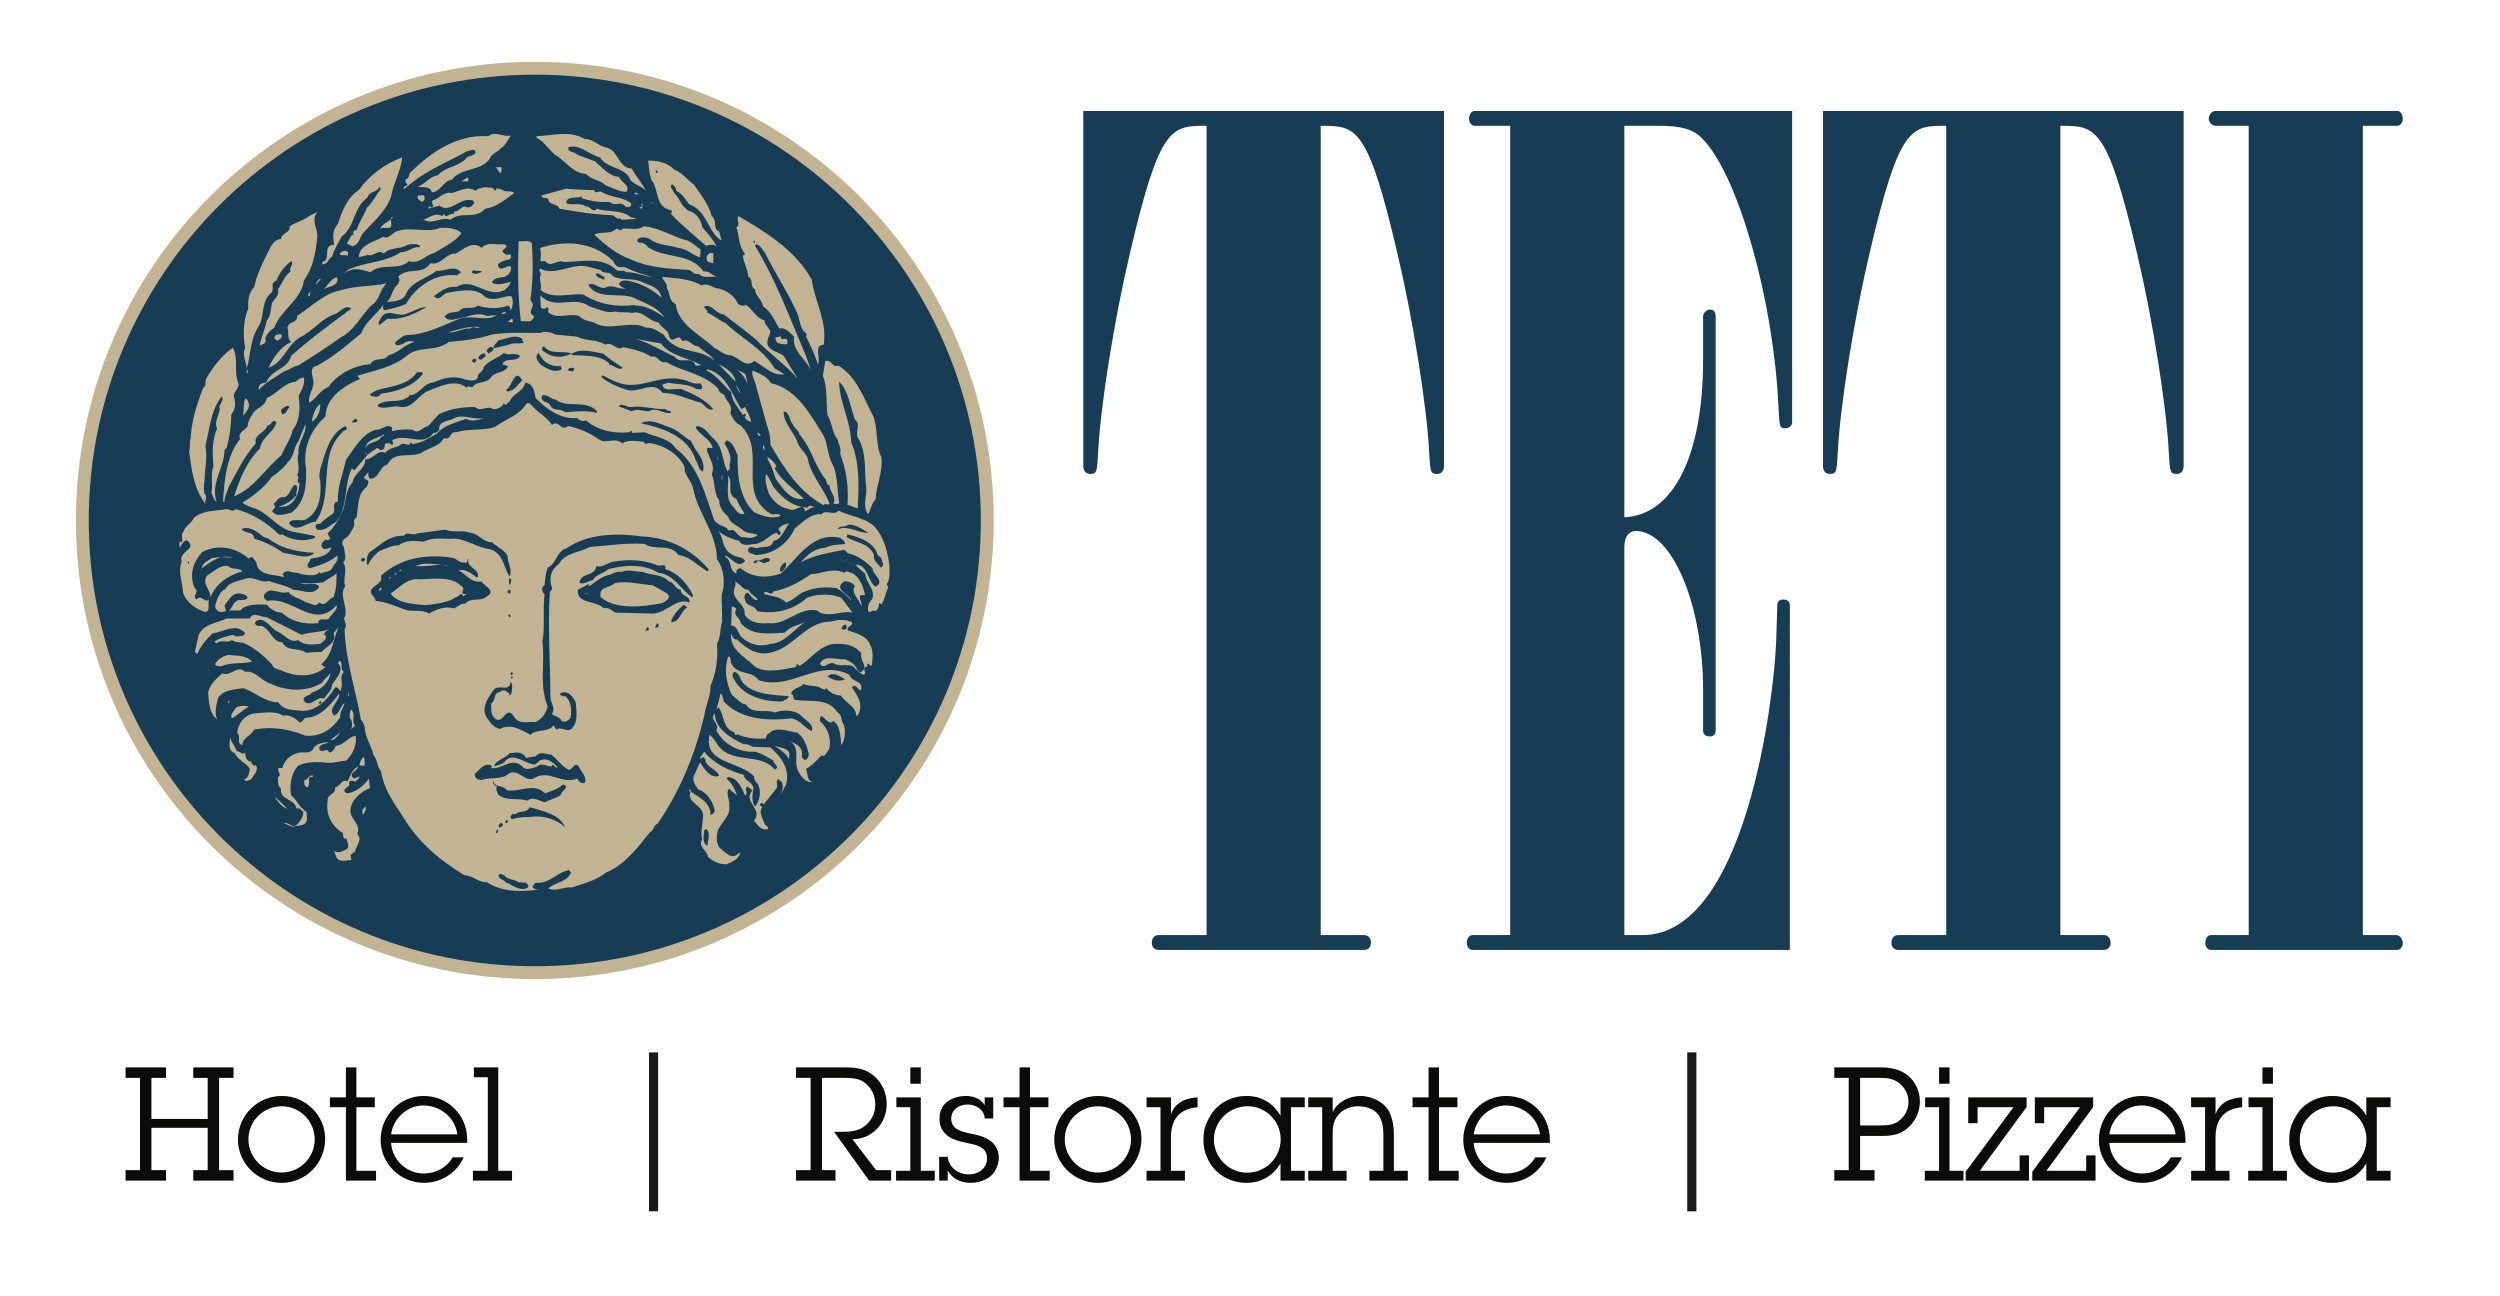
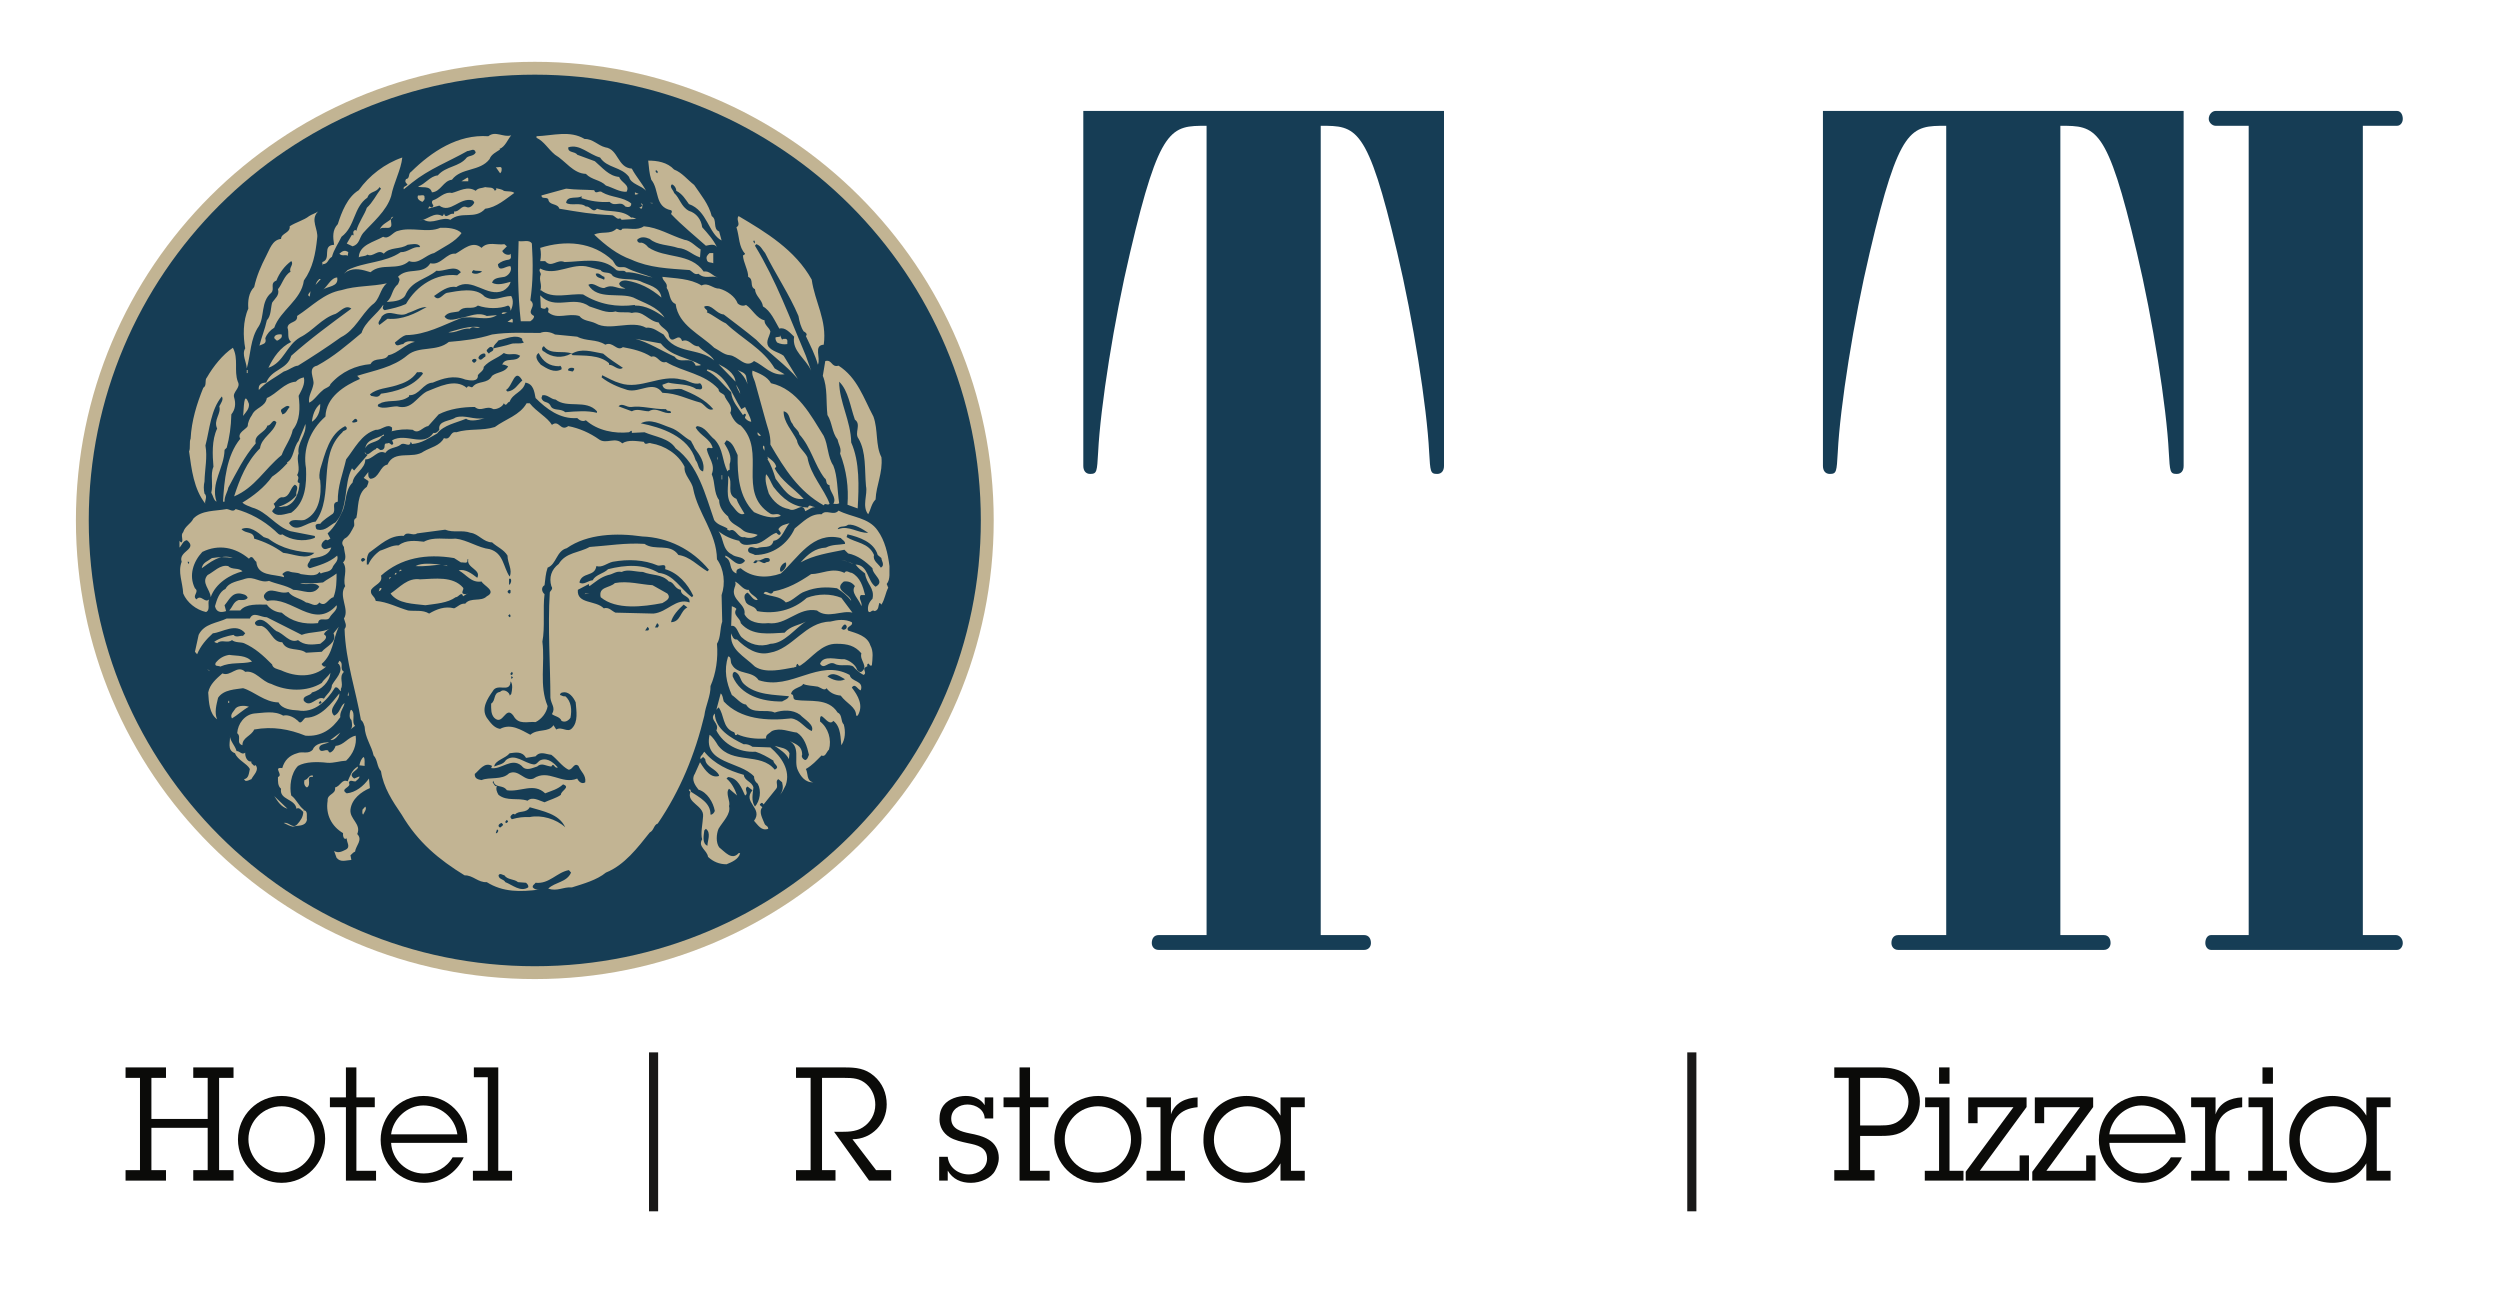
<svg xmlns="http://www.w3.org/2000/svg" height="435" viewBox="0 0 839 435" width="839">
  <g fill="none" fill-rule="evenodd">
    <path d="m363.556 37.234h121.051v119.135c0 1.532-.766 2.681-2.298 2.681-2.299 0-2.299-.765-2.682-7.278-.766-15.322-5.363-44.436-10.726-67.037-9.96-42.522-13.79-42.522-25.665-42.522v271.599h14.556c1.533 0 2.298 1.149 2.298 2.681 0 1.149-.765 2.299-2.298 2.299h-68.953c-1.532 0-2.299-1.15-2.299-2.299 0-1.532.767-2.681 2.299-2.681h16.089v-271.599c-11.875 0-15.706 0-25.666 42.522-5.363 22.601-9.96 51.715-10.726 67.037-.382 6.513-.382 7.278-2.681 7.278-1.532 0-2.299-1.149-2.299-2.681z" fill="#163d55" />
-     <path d="m506.822 42.214h-11.875c-1.149 0-1.915-1.149-1.915-2.298 0-1.532.766-2.681 1.915-2.681h106.494v104.578c0 1.149-1.149 1.916-2.299 1.916-1.915 0-1.915-.384-2.298-7.279-1.532-35.243-13.408-77.381-25.283-89.639-3.064-3.448-7.278-4.597-14.939-4.597h-11.492v131.394c16.471-.766 26.431-20.686 26.431-52.864v-14.556c0-1.15 1.15-2.299 2.299-2.299 1.15 0 1.915.766 1.915 2.299v139.054c0 1.15-.765 1.915-1.915 1.915-1.532 0-2.299-.765-2.299-1.915v-13.791c0-28.346-10.343-53.246-22.601-53.246-2.298 0-3.83 1.915-3.83 5.363v130.245h6.129c34.476 0 44.053-78.913 44.819-98.451l.383-12.257c0-1.15.766-1.916 1.916-1.916 1.532 0 2.298.766 2.298 1.916v115.687h-106.494c-1.149 0-1.916-1.149-1.916-2.299 0-1.532.767-2.68 1.916-2.68h12.641z" fill="#163d55" />
    <path d="m611.778 37.234h121.051v119.135c0 1.532-.766 2.681-2.298 2.681-2.299 0-2.299-.765-2.682-7.278-.766-15.322-5.363-44.436-10.726-67.037-9.96-42.522-13.79-42.522-25.665-42.522v271.599h14.556c1.533 0 2.298 1.149 2.298 2.681 0 1.149-.765 2.299-2.298 2.299h-68.953c-1.532 0-2.299-1.15-2.299-2.299 0-1.532.767-2.681 2.299-2.681h16.089v-271.599c-11.875 0-15.706 0-25.666 42.522-5.363 22.601-9.96 51.715-10.726 67.037-.383 6.513-.383 7.278-2.681 7.278-1.532 0-2.299-1.149-2.299-2.681z" fill="#163d55" />
    <path d="m754.661 42.214h-11.109c-1.149 0-2.298-1.149-2.298-2.298 0-1.532 1.149-2.681 2.298-2.681h60.909c1.148 0 1.915 1.149 1.915 2.681 0 1.149-.767 2.298-1.915 2.298h-11.492v271.599h11.108c1.149 0 2.299 1.148 2.299 2.68 0 1.15-.767 2.299-1.915 2.299h-62.442c-1.149 0-1.915-1.149-1.915-2.299 0-1.532.766-2.68 1.915-2.68h12.642z" fill="#163d55" />
    <path d="m217.805 406.516h3.064v-53.34h-3.064z" fill="#1a1919" />
    <path d="m566.244 406.516h3.064v-53.34h-3.064z" fill="#1a1919" />
    <g fill="#0b0b09">
      <path d="m299.07 396.215h-7.396l-11.758-16.388h1.435c2.873 0 5.641.107 8.141-1.436 2.661-1.65 4.258-4.523 4.258-7.61 0-2.66-.959-5.107-2.874-6.863-2.235-2.075-4.683-2.182-7.556-2.182h-7.449v30.967h4.523v3.512h-13.249v-3.512h4.896v-30.967h-4.896v-3.511h16.442c3.67 0 6.756.319 9.683 2.82 2.873 2.447 4.31 5.853 4.31 9.577 0 6.439-5.002 11.706-11.492 11.706l7.927 10.375h5.055z" />
-       <path d="m305.506 363.705h3.512v-5.48h-3.512zm3.512 29.211h4.682v3.299h-12.982v-3.299h4.788v-21.336h-4.682v-3.299h8.194z" />
      <path d="m330.459 375.357c-.053-1.437-.744-2.607-1.809-3.405-1.064-.798-2.447-1.278-3.937-1.278-2.82 0-5.481 1.704-5.481 4.737 0 3.511 3.352 4.362 6.172 4.948 2.182.426 4.416.904 6.332 2.075 2.235 1.277 3.458 3.565 3.458 6.118 0 1.81-.585 3.086-1.223 4.31-1.33 2.555-4.895 4.098-8.141 4.098-3.351 0-6.066-1.224-7.768-4.098v3.352h-2.874v-7.981h2.874c.319 3.405 3.352 5.906 7.129 5.906 3.086 0 6.067-2.075 6.067-5.32 0-3.831-3.299-4.524-6.386-5.161-2.181-.48-4.362-.905-6.278-2.075-2.075-1.33-3.299-3.459-3.299-5.907 0-1.915.373-3.405 1.436-4.789 1.65-2.128 4.789-3.086 7.396-3.086s4.949.906 6.332 3.086v-2.606h2.873v7.076z" />
      <path d="m345.675 392.916h6.598v3.299h-10.11v-24.635h-5.374v-3.299h5.374v-10.056h3.512v10.056h6.173v3.299h-6.173z" />
      <path d="m379.567 382.381c0-6.065-4.895-11.12-11.066-11.12-6.172 0-11.174 4.948-11.174 11.067 0 6.066 4.894 11.173 11.12 11.173 6.172 0 11.12-5.001 11.12-11.12m-25.752.054c0-8.142 6.598-14.633 14.738-14.633 7.928 0 14.526 6.491 14.526 14.366 0 8.141-6.438 14.792-14.632 14.792-8.087 0-14.632-6.545-14.632-14.525" />
      <path d="m392.973 373.975c1.277-3.885 4.948-5.534 8.938-5.693v3.298c-6.171.533-8.938 4.151-8.938 10.11v11.226h4.682v3.299h-12.875v-3.299h4.681v-21.336h-4.681v-3.298h8.193z" />
      <path d="m407.39 382.435c0 6.012 5.001 11.12 11.12 11.12 6.332 0 11.28-5.002 11.28-11.226 0-6.12-5.002-11.068-11.121-11.068-6.172 0-11.279 5.001-11.279 11.174zm22.347 7.98c-2.448 4.204-6.544 6.545-11.386 6.545-5.108 0-9.791-2.501-12.238-6.545-1.383-2.288-2.341-4.948-2.235-8.034 0-4.044 1.17-5.906 2.341-7.981 2.288-4.043 7.024-6.598 12.078-6.598 5.055 0 8.886 2.342 11.44 6.598v-6.118h8.14v3.299h-4.629v21.335h4.629v3.299h-8.14z" />
-       <path d="m447.239 373.176c1.756-3.458 5.533-5.374 9.364-5.374 3.14 0 7.822 1.703 9.631 5.374.692 1.384 1.543 3.885 1.543 7.29v12.45h4.682v3.299h-12.876v-3.299h4.682v-11.174c0-2.501-.053-4.894-1.33-7.076-1.49-2.607-4.629-3.405-7.29-3.405-2.447 0-4.948 1.064-6.544 2.926-1.809 2.129-1.862 4.523-1.862 7.13v11.599h4.682v3.299h-12.876v-3.299h4.682v-21.336h-4.682v-3.299h8.194z" />
-       <path d="m482.939 392.916h6.598v3.299h-10.11v-24.635h-5.374v-3.299h5.374v-10.056h3.512v10.056h6.172v3.299h-6.172z" />
-       <path d="m516.831 380.679c-.799-5.693-5.747-9.685-11.439-9.685-5.374 0-10.164 4.417-10.802 9.685zm2.128 7.715c-2.341 5.214-7.556 8.566-13.302 8.566-8.034 0-14.579-6.438-14.579-14.419 0-7.928 6.278-14.739 14.366-14.739 8.301 0 14.686 6.439 14.686 14.686v1.064h-25.54c.319 5.746 5.215 10.269 10.961 10.269 4.044 0 7.662-1.915 9.683-5.427z" />
      <path d="m631.121 377.698c2.395 0 4.522-.159 6.437-1.756 1.917-1.596 2.928-3.777 2.928-6.224 0-2.395-1.172-4.683-3.033-6.172-2.021-1.543-3.937-1.81-6.385-1.81h-6.81v15.962zm-6.863 15.005h4.842v3.512h-13.516v-3.512h4.842v-30.967h-4.842v-3.512h15.537c3.139 0 6.225.533 8.832 2.448 2.768 2.075 4.363 5.48 4.363 8.939 0 3.299-1.277 6.278-3.671 8.566-2.713 2.608-5.586 3.033-9.151 3.033h-7.236z" />
      <path d="m650.752 363.705h3.512v-5.48h-3.512zm3.512 29.211h4.682v3.299h-12.982v-3.299h4.788v-21.336h-4.682v-3.299h8.194z" />
      <path d="m680.92 387.755v8.46h-21.23v-2.98l16.015-21.655h-12.025v5.374h-3.139v-8.673h19.58v3.245l-15.695 21.39h13.354v-5.161z" />
      <path d="m703.266 387.755v8.46h-21.23v-2.98l16.015-21.655h-12.025v5.374h-3.139v-8.673h19.58v3.245l-15.695 21.39h13.354v-5.161z" />
      <path d="m730.133 380.679c-.797-5.693-5.746-9.685-11.439-9.685-5.373 0-10.163 4.417-10.801 9.685zm2.129 7.715c-2.341 5.214-7.555 8.566-13.302 8.566-8.034 0-14.579-6.438-14.579-14.419 0-7.928 6.279-14.739 14.366-14.739 8.3 0 14.686 6.439 14.686 14.686v1.064h-25.54c.319 5.746 5.215 10.269 10.961 10.269 4.044 0 7.662-1.915 9.683-5.427z" />
      <path d="m743.539 373.975c1.277-3.885 4.949-5.534 8.939-5.693v3.298c-6.171.533-8.939 4.151-8.939 10.11v11.226h4.682v3.299h-12.875v-3.299h4.681v-21.336h-4.681v-3.298h8.193z" />
      <path d="m759.287 363.705h3.512v-5.48h-3.512zm3.512 29.211h4.682v3.299h-12.983v-3.299h4.789v-21.336h-4.683v-3.299h8.195z" />
      <path d="m771.789 382.435c0 6.012 5.002 11.12 11.121 11.12 6.332 0 11.279-5.002 11.279-11.226 0-6.12-5.002-11.068-11.121-11.068-6.172 0-11.279 5.001-11.279 11.174zm22.348 7.98c-2.448 4.204-6.545 6.545-11.387 6.545-5.107 0-9.791-2.501-12.238-6.545-1.383-2.288-2.34-4.948-2.235-8.034 0-4.044 1.17-5.906 2.342-7.981 2.287-4.043 7.024-6.598 12.078-6.598 5.055 0 8.885 2.342 11.44 6.598v-6.118h8.14v3.299h-4.629v21.335h4.629v3.299h-8.14z" />
      <path d="m69.7 361.736h-4.842v-3.512h13.515v3.512h-4.842v30.967h4.842v3.512h-13.515v-3.512h4.842v-14.206h-18.889v14.206h4.895v3.512h-13.568v-3.512h4.842v-30.967h-4.842v-3.512h13.568v3.512h-4.895v13.781h18.889z" />
      <path d="m105.612 382.381c0-6.065-4.895-11.12-11.067-11.12s-11.173 4.948-11.173 11.067c0 6.066 4.895 11.173 11.12 11.173 6.172 0 11.12-5.001 11.12-11.12m-25.752.054c0-8.142 6.598-14.633 14.738-14.633 7.928 0 14.526 6.491 14.526 14.366 0 8.141-6.438 14.792-14.632 14.792-8.088 0-14.632-6.545-14.632-14.525" />
      <path d="m119.603 392.916h6.598v3.299h-10.11v-24.635h-5.373v-3.299h5.373v-10.056h3.512v10.056h6.172v3.299h-6.172z" />
      <path d="m153.494 380.679c-.798-5.693-5.746-9.685-11.439-9.685-5.374 0-10.163 4.417-10.801 9.685zm2.128 7.715c-2.34 5.214-7.555 8.566-13.301 8.566-8.035 0-14.579-6.438-14.579-14.419 0-7.928 6.278-14.739 14.366-14.739 8.3 0 14.685 6.439 14.685 14.686v1.064h-25.539c.319 5.746 5.214 10.269 10.96 10.269 4.044 0 7.662-1.915 9.684-5.427z" />
      <path d="m167.22 392.916h4.628v3.299h-13.141v-3.299h5.001v-31.393h-4.682v-3.298h8.194z" />
    </g>
    <path d="m25.474 174.661c0-85.006 68.951-153.917 154.007-153.917 85.057 0 154.008 68.911 154.008 153.917s-68.951 153.916-154.008 153.916c-85.056 0-154.007-68.91-154.007-153.916" fill="#c2b493" />
    <path d="m29.785 174.661c0-82.618 67.015-149.603 149.696-149.603 82.669 0 149.686 66.985 149.686 149.603 0 82.629-67.017 149.603-149.686 149.603-82.681 0-149.696-66.974-149.696-149.603" fill="#163d55" />
    <path d="m218.979 68.283-.932-.207h.932zm-79.524 2.692h1.244zm57.678 4.762h1.553zm9.422 13.138c1.139 1.45 2.381.311 3.727 1.036 2.796 1.449 6.004 2.174 8.697 3.209-2.9-.517-5.901-1.863-8.905-1.76-.517-.932-1.966-.103-3.208-.725-4.764-4.658-11.493-2.795-17.394-2.691-2.588-1.139-4.348 2.174-6.523-.311h-1.656c.31-1.656.31-2.795 0-4.441 8.49-2.692 17.601-2.071 24.33 4.234zm-36.443-6.201-1.564 1.553c.424.921 1.46 1.439 2.495 1.232l.311-.311c0 .518.518 1.553-.517 1.967-1.46.207-2.693.622-3.728 1.553.197 3.106 3.106.207 4.245.725.622 1.657-.942 3.21-2.07 3.52-1.553.311-3.635.207-4.153 1.967 1.864 1.036 4.246.207 6.223-.31-.311 1.346-1.346 2.381-2.495 3.002-5.488 2.381-10.353-4.762-15.736-1.242-2.797-.518-5.177 1.449-7.456 3.002 1.553 2.071 2.899-.621 4.245-1.035 3.728-.621 9.732-2.071 12.735 1.242 3.106 1.864 5.602-.103 8.913-.207.933 1.45.518 3.624-.206 4.97-.104-.207.104-1.346-.829-1.76-2.899 1.138-6.947 1.138-10.155 0-2.071 1.656-4.35-.311-6.42 1.967-1.656.414-3.624.103-4.762 1.749 1.346 1.968 4.142.622 6.005.311 2.484-.404 5.279-1.957 8.178-.518l3.418-.3c-3.313 2.267-8.077 0-12.113 1.025-6.11 2.381-11.7 5.591-18.429 5.694-1.451.414-2.486 1.553-3.728 2.485.415 1.76 1.76.518 2.795.518.933-1.243 3.106-1.036 3.934-.725-3.106.518-5.796 3.934-8.902 4.452-1.244 2.278-4.659.413-6.005 3.001-4.866.415-9.733 2.486-13.459 6.73-.105 1.026-1.865 1.233-2.693 2.165-1.449 1.138-3.002 3.52-4.452 4.037-.31-2.381 1.035-3.83 1.45-6.202.414-1.759-2.175-5.487 1.243-6.212 5.693-3.106 9.939-6.832 14.907-10.973 1.139-3.728 5.28-6.305 7.248-9.411.31.31-.725 1.242.517 1.76 2.486-.518 4.867-1.036 7.145-2.071 3.624-6.315 10.353-10.457 17.185-9.628l1.244-1.036c-1.969-2.692-5.903 0-8.181-.517-3.313 2.795-8.075 3.313-10.248 7.764-.725 2.278-3.935 2.589-5.901 2.692h-.518c1.966-1.656 1.553-4.141 3.726-5.901.415-1.035.933-1.657 0-2.485 3.211-3.416 8.283-.414 10.871-4.555 3.623.828 5.384-3.624 8.489-3.21 2.589-1.439 5.695-4.545 8.698-1.956 2.071-2.278 5.177-.829 7.672-1.243zm72.265 3.199 1.035 1.553zm-40.792 4.762c.829 1.45 3.106.208 4.038 1.968 2.589 1.656 6.315.621 9.215 1.76 2.588 1.346 6.625 1.76 7.142 5.487-3.623-3.106-7.349-4.97-11.698-5.694-.621-.104-1.863-.104-2.485.931 0 1.243 1.968 1.553 2.07 1.76-3.106.207-4.037-1.656-7.04-.207-1.966.207-3.624-2.174-5.384-1.035 3.004 5.177 10.561 2.485 15.117 4.245 3.624 1.863 7.972 3.002 10.456 6.719-2.796-2.06-6.315-4.131-9.938-4.027v-.207c-6.005.828-11.906-.104-17.394-3.521-4.763-.414-10.147 1.761-14.183-1.449l-.208.207c.828-2.071-.621-3.624.208-5.487 0-.725-.829-1.139-.208-1.967 5.074 2.795 10.768-2.174 16.357-.518zm-3.726 12.217c2.795.828 5.901 2.475 8.696 1.657 1.449.621 3.83 0 5.487.517 3.831-1.035 5.488 2.785 9.008 3.2.723 1.863 3.416 2.381 3.416 4.555 1.243 3.313 3.209-1.657 4.452 1.656 2.485-.931 3.313 1.967 5.486 1.76 1.658 1.864 4.141 2.692 5.281 4.763-5.281-4.452-12.838-1.865-16.979-8.697-1.656-.828-3.521-2.588-5.902-2.277-4.762-2.692-12.216 1.242-16.875-1.45-1.863-.932-4.141-.725-5.487-2.485-3.831-1.128-7.352 1.346-10.458-1.232-.206-.517.623-1.242-.517-1.76-.413.829-1.242.621-1.966.207l-.208-4.141c5.074 5.28 11.078-.207 16.566 3.727zm-27.54 1.967c-.622.207-1.14.725-1.977.508.32-.922 1.355-.301 1.977-.508zm1.759 3.407-1.759-.208 1.449-1.035c.517.104.208.828.31 1.243zm-10.984 1.552c-1.45.829-2.175-.724-3.417.518-2.484-.31-4.554 1.553-7.247 1.242 3.417-.931 6.936-2.277 10.664-1.76zm32.623 3.21c3.106 1.656 6.419.725 9.421 2.692 2.588-1.243 3.83 2.381 5.901.828 3.314.621 6.627 1.346 9.526 3.21 2.173-.725 2.691 2.483 4.968 1.76 5.695 3.416 12.839 3.829 17.601 9.1 0 1.242 1.346 1.346 1.968 2.071.518 1.967 3.106 3.52 1.976 5.901.612 1.449 1.647 3.52 3.511 4.245 8.913 8.79-1.553 22.352 9.948 29.599 1.244.715 2.383-.517 3.52.715-2.794 1.241-6.314 0-9.006-1.232-5.073-5.073-5.59-12.321-5.497-19.154-.923-1.749-1.553-4.338-3.727-4.959l-.725 1.036c1.242 2.06 2.702 4.545 1.76 6.926v1.966c-.414-.103-.518.311-.725.518-1.863-3.727-1.346-7.443-4.246-10.653-2.173-1.656-3.001-4.245-6.004-4.555l-.414.517c1.657 2.796 4.763 3.624 5.695 6.73-.518.518-1.553-.518-1.967.518.517 2.784 3.002 5.166 1.655 8.375 1.242 2.796.622 6.316 2.486 8.697 0 2.278 1.345 4.141 3.002 5.476.621 2.382 3.013 2.9 4.763 4.453 1.356 1.346 3.633 1.035 5.186 1.759-1.138 1.035-3.003 1.242-4.451.724-2.381.518-2.899-3.313-4.98-2.173-.312-.207-1.035-.104-.725-.724-1.553-.933-3.313-1.139-4.452-2.797-3.002-8.582-5.383-18.521-12.941-24.101-2.175-3.416-6.834-3.831-10.458-5.384l-4.244.207c0-.31.103-.621-.207-.724l-.725.517c-4.762.518-10.561-.517-14.495-4.037-1.035.621-2.173 0-2.898-.725-5.797.414-10.353-3.106-13.976-6.73-.416-2.174-.726-4.762-3.417-5.167-.828 3.304-4.246 3.511-5.281 6.41-.931.103-1.035 1.863-1.966.517-.311 1.036-2.082 2.071-3.521 1.968-2.391-1.45-4.048 1.138-6.222-.725-4.038 0-8.49.621-12.114 2.485l-3.52 3.934c-1.863.207-3.209 2.899-5.176 1.242-2.484-.31-4.659-.103-7.248.518.518-.207.207-.828.312-1.243-1.658-1.553-3.521.932-5.488.725-4.865 1.45-7.143 6.419-9.939 9.929-1.138 4.969-2.898 9.007-2.796 14.184-2.381.414-.413 2.691-1.655 4.037-1.14.829-3.314 2.163-4.246 3.407-.621 0-1.241-.104-1.552.517 0 .62.104 1.45.828 1.45 2.484.517 3.935-1.553 5.901-2.485 4.453-4.959 2.588-12.724 5.488-18.109l.724.726 4.452-5.177-.932-1.025c.621 2.164 2.588-.724 3.727-.931.414-.829.725-.218 1.242 0 .105.414.622.207.933.207 1.553-.632 0-2.278 1.76-2.174.931-.622 1.346 1.345 1.966 0l-.413-1.036c4.761-2.692 10.456 2.485 13.872-2.485.933.208 1.451-.414 1.968-1.035-.517-3.209 3.624-2.795 5.486-4.141 3.106-1.035 6.11.932 9.733.207-1.139.414-4.763 1.449-6.211.207-3.418 1.449-7.455 2.071-9.733 4.97-2.898 1.553-5.073 3.313-8.49 3.52.105-.311-.311-.518-.413-.725-.207 2.174-2.175-.104-3.313.932-1.553 1.242-3.832.828-5.177 2.784-2.485-1.335-4.141 2.278-6.729 2.175.102 3.209-3.934 4.762-4.246 7.765-2.484 2.484-2.071 6.108-3.21 9.214-1.242 2.795-2.795 5.684-5.176 7.857l.933 1.76c-.415.105-.933.933-1.451.311-1.035.415-2.07 1.864-1.242 2.693.828 1.137 1.968 0 3.003 0-1.14 3.208-4.659 3.208-6.937 3.726-.103 1.035-2.071 2.278-.31 3.21 3.002-.932 6.522-1.864 9.213-4.246.623 1.761-1.035 2.797-1.448 3.728-.622 1.967-2.693 1.553-4.039 2.277l-.518-.518c-.93 1.76-4.243.933-6.211.725-1.242-.725-2.484-.309-3.935-.931-.93-.207-1.655.311-2.277.931.311.311.724.622.517 1.035-3.312-1.137-8.809-.207-9.223-5.176-.83-.413-1.243-2.588-2.485-1.035-4.556-3.831-10.146-4.969-15.633-2.278-3.003 3.21-4.659 7.869-2.485 12.207 1.655 1.244-1.139 2.485.518 3.727 1.553-1.863 2.795 1.45 4.243 0-.62 1.45.518 3.521-1.035 4.246-3.312-.725-6.418-3.21-7.66-6.212-.207-3.926-1.864-7.134-.518-10.655-1.242-3.624 5.59-4.141 1.76-7.247-1.347.208-1.656 1.657-2.485 2.486v-2.278c.207.207.415.62.725.517.725-.828-.518-2.381.518-3.416.621-2.071 2.588-2.795 3.416-4.556 2.796-2.888 7.35-2.474 11.182-3.199 1.035.104 2.174 1.139 3.002 0 4.866 1.346 9.213 3.716 13.159 7.237.725.62 1.553 1.864 2.484 1.243 2.795 1.863 7.041 2.691 10.768 1.241.31-.103.31-.62 0-.724-2.692-.517-5.385-1.035-7.973-1.553-4.968-1.553-7.878-6.615-12.951-7.961-1.035-.518-2.277-.725-3.209-1.657 3.623-2.174 7.36-5.073 9.948-8.696 1.864-1.244 3.211-2.485 4.659-4.038l.518-.518-.207-.207c2.382-1.242 2.07-4.959 3.935-7.237.828-2.277 1.448-3.416 2.277-5.694.517 3.52-2.899 6.419-2.277 9.929-.932 2.174.828 4.968-.518 7.247 1.242 1.139-.724 2.278.829 2.692-.105 2.899-1.346 6.729-4.557 7.765-.827-.104-1.553.414-2.484.207 2.277-.829 4.452-1.967 6.005-3.935-.415-1.345 1.138-2.691-.517-3.52-1.658 1.036-1.553 3.935-3.935 4.245-1.553-.31-2.175 1.45-3.21 2.174 1.035 1.553.208 1.139-.518 2.485 1.553 2.266 4.452.828 6.42.518 4.866-3.52 5.177-9.732 4.969-14.91-1.138-6.407 1.346-12.826 6.522-17.382.207-6.522 6.317-10.344 11.596-12.62l-.932-1.036c5.799-1.864 12.011-2.795 16.877-6.936 3.934-3.21 9.73-1.035 13.872-4.452 4.969-.414 9.628-.932 14.494-2.485 5.394-.828 10.675-.517 16.162-.517 1.345-.622 3.416-.415 4.969.517zm-17.911 1.967c-1.346.621-3.21 0-4.452.518-1.459.517-4.152 1.035-5.798 1.449.197 1.139-1.036.932-1.46 1.76-.413-.414-1.138-.932-.518-1.449.415-.414.828-1.036 1.553-.725l.425.414c0-1.139 1.128-1.76 1.75-2.692 2.495-.517 5.807-2.174 7.983-.517-.207.621.31.828.517 1.242zm45.967.311c3.418 4.347 8.905 4.659 13.357 7.142.309.311-1.139.311-1.657.311-1.347-3.624-5.176-.206-7.041-3.001-4.347-1.968-8.695-4.763-13.147-6.005 3.106.517 5.382 1.035 8.488 1.553zm-79.004-1.243h.931zm20.084 5.695c-.723.207-1.448 1.76-2.276.517-.207-1.14 2.899-2.692 2.276-.517zm-3.001.93c.207.518-.208.725-.518 1.036-.415.207-.622-.206-.932-.518 0-.724 1.035-.931 1.45-.518zm86.987 7.445-5.705-5.892c2.278 1.14 5.384 2.9 5.705 5.892zm1.967 9.215 1.243-.725c.724 1.656 1.759 3.209 2.07 4.969-.829-.103-1.45-.517-2.07-1.242-.207-.621.724-1.035 0-1.45-.312-.103-.415.311-.725.415-1.563-2.382-3.728-4.659-3.944-7.662-2.589-2.277-4.866-5.684-8.179-7.237l.207-.415c6.419 1.553 8.188 8.481 11.398 13.347zm-165.992-12.104h.311v-1.035h-.311zm167.545.932.518 2.795c-.622-1.864-1.863-3.519-3.323-4.762.942.621 2.288.725 2.805 1.967zm-1.967 5.995c-.414-1.035-1.243-1.864-1.243-3.002.312 1.035 1.243 1.863 1.243 3.002zm.414.725 1.036 1.76zm-144.136 8.696c.207-1.967.931-4.555 2.794-6.005.105 2.485-.931 4.866-2.794 6.005zm150.658 4.763c-.518.103-1.345-.311-1.035-1.243.311.415.932.725 1.035 1.243zm-126.535-.518c.309.621-.416.518-.726.725-1.242 2.278-4.348 1.449-5.486 3.934.517-3.313 4.141-3.106 6.212-4.659zm126.535 1.45.208 1.76zm1.243 4.027c-.31-.507-.828-1.232-.31-1.75.517.414.206 1.139.31 1.75zm-15.644 3.209-.311-1.242.311.518zm19.577 2.174-.517.517c2.279 4.246 6.315 6.627 9.733 10.251-4.763.621-7.041-3.727-9.422-6.73-.725-2.381-1.553-4.762-2.796-6.729h.312l-.312-.725c1.14.932 2.693 1.863 3.002 3.416zm-.931 6.73c3.002 3.934 6.626 6.833 11.596 6.937.31-1.243 1.242-.311 2.071-.207l.206.207c-.724-.414-2.173.828-3.209 1.242-.932-3.416-3.209.621-5.488-.725-3.001-.517-5.176-2.484-6.729-5.176-.621-2.071-1.449-4.35-.931-6.523 1.035.932 1.656 2.899 2.484 4.245zm-17.404-2.485h.207v-1.449h-.207zm4.98 6.523c.518 1.553 1.761 3.313 2.693 4.969-1.771.829-3.003-1.449-3.945-2.484-2.693-2.796-1.242-7.041-1.553-10.25 1.978 2.278-.932 6.212 2.805 7.765zm47.418 10.653c2.382 3.313 3.417 7.661 3.935 11.906-.105 1.76.413 4.452-.932 6.005l.517 1.232c-.931 1.76-1.138 3.934-2.278 5.694-.206-.207-.413-.62-.724-.517-.312.725-.103 2.381-1.553 2.692-1.035-.724-1.45 1.035-2.174 0-.312-1.657.309-3.003 1.449-4.142.828-3.623-2.07-4.959-2.484-8.48-1.553-1.241-2.071-1.553-3.21-3.001 4.348.102 3.933 5.589 6.73 7.444 3.415-1.855-1.036-3.925-1.036-6.202-2.278-2.278-4.969-4.348-8.179-4.97l-1.243-1.242c-5.072 1.036-10.249 1.759-14.7 4.245 2.588-2.899 4.864-4.762 8.488-4.969 2.175-1.14 4.246-.829 6.42-1.243.104-.933-.932-1.346-1.449-1.968-9.422-2.277-14.184 6.523-20.087 11.906-4.555 1.658-9.732 1.451-13.468-1.759-.611.104-1.346.311-1.44 1.035v.724c-2.898-1.241-1.148-4.141-3.737-5.487v-.518c2.184.726 4.255 4.659 6.637 1.761-.942-1.553-3.106-1.035-4.453-2.174-3.322-1.657-2.599-5.281-4.462-7.765 2.07 1.657 4.462 2.692 6.937 3.21 1.149 2.278 3.945 1.035 5.704 1.035 2.588-.518 4.349-2.899 6.729-3.727.312.206.622.724 1.036.724 1.139-.518-.103-1.346-.31-1.966.931-1.451 2.38-1.553 3.727-1.969-1.553 1.553-2.484 5.592-5.384 5.903-.621 2.898-3.727 1.655-5.486 2.485-.932 0-2.383-1.036-3.003.31-.311 1.553 1.45 1.346 2.277 1.966 5.902 0 10.975-3.623 13.355-8.902 2.797-2.175 5.28-5.063 9.009-4.763 1.553-1.853 4.036.724 5.694-1.232 4.348 2.267 10.145 2.267 13.148 6.719zm-216.412 9.214c-4.141-1.759-8.179 1.864-10.456 3.417.31-1.967 2.07-2.382 3.416-3.417 2.485-.414 4.556-.414 7.04 0zm208.232 1.968c-1.241-.311-2.484-1.451-4.243-1.036 1.345-.31 3.106.518 4.243 1.036zm-205.022 2.484c-4.038 1.036-9.007 3.935-10.665 8.687-.102-2.589-3.312-4.865-1.035-7.445 2.07-1.036 4.246-3.624 6.937-3.002 1.243 1.346 3.52.413 4.763 1.76zm202.02.518c.622-1.14 1.657 0 2.485 0 2.796 1.448 3.727 4.545 4.453 7.445h-1.45c-.933 1.345.62 2.277.206 3.726-.724-2.278-3.727-4.555-2.174-6.729-.932-1.232-2.173-1.75-3.726-1.543-3.727 2.888 2.173 4.131 2.485 6.512-1.244-1.76-2.9-3.001-4.763-4.245-3.52-.517-7.04-.414-10.664 1.036-2.382.725-4.038 3.209-6.523 3.727-2.071-2.278-4.969-1.864-7.453-3.002.932-1.761 2.381 1.345 3.312-.725 4.659-.828 8.696-3.106 12.632-5.789 3.52 0 7.143-2.38 11.18-.413zm-171.468 8.169c-1.865.414-2.588 3.52-4.764 1.76-1.241 1.863-2.898.104-4.451 0-1.966-1.449-4.555-1.657-5.902-3.519-3.001 1.035-6.004-2.071-7.982.723-.724.932.217 1.967.942 2.278 8.076-1.76 15.634 9.939 23.192 1.45.518 1.553-1.657 2.796-2.277 4.037-.829 1.76-3.624-.517-3.935 1.967-4.763.518-8.904-.517-12.216-3.52-1.967-.103-3.841-1.139-4.971-2.692-2.908 0-6.947-.414-8.913 1.969h-3.728c1.243-1.244 1.347-2.9 3.21-3.522 1.036 0 2.278.208 3.002-.724-.413-1.139-1.553-1.243-2.484-1.449-2.899-.311-3.728 2.173-5.281 3.934l.518 1.967c-1.863.621-3.312.311-3.726-1.657.62-2.173 1.449-4.866 3.52-5.797 1.241-2.373 4.347-2.58 6.626-3.408 3.106-.931 4.875 1.544 7.981.726 2.381 1.035 5.694 1.439 8.18 2.992 3.106 0 6.625 2.279 8.695-1.035-1.448-1.957-4.243-.207-6.417-1.232 2.381.196 4.969.093 7.66-.207 1.346-1.036 3.106-1.864 4.556-3.004 0 2.588 0 5.271-1.035 7.963zm-15.945-6.512 1.553.517zm155.318 4.027c.518 1.761 2.382 1.967 3.003 3.416-1.553.311-2.277-1.655-3.416-2.484-1.657.724-.932 2.277-.518 3.313 1.036 1.449 3.002 1.035 3.728 2.899 6.003 1.138 12.112-.311 16.668-4.452 3.83-1.449 8.076-1.449 11.595 0l3.728 4.969c-3.417-.931-8.387 2.174-11.906-.723-6.212-1.244-10.25 5.072-16.358 4.243-2.9.311-6.524-.207-7.972-3.002.621-3.21-4.152-4.659-3.52-8.179.103-.932.921-1.863.309-2.785 1.658.611 2.693 2.993 4.659 2.785zm-4.141 6.42c-1.459 2.071 1.347 3.001 1.44 4.761 3.841 4.452 9.535 3.417 14.712 3.21 1.966-2.278 4.762-2.485 7.143-3.727-3.728 2.277-7.143 7.35-11.907 7.454-3.415 1.242-7.039.207-9.731-2.278-1.139-1.242-1.563-4.141-3.426-3.727l.216-6.626c.518.207 1.129.415 1.553.933zm-145.896 8.696c3.002-1.139 7.04-.725 9.629-2.175-.83.415-1.76 1.036-2.176 1.968 1.864 1.138-.413 2.484-1.242 3.209-2.794.311-5.28.621-7.453-1.242-2.795 1.242-4.764-2.278-7.247-3.003-1.968-1.242-4.246-5.073-6.74-3.416-.197.207-.621.517-.414.931.414.932 1.346.725 2.173.725 3.117 1.139 3.53 5.487 6.947 5.487 1.553 3.303 5.591 1.657 7.972 3.51l5.28-.312c1.347-1.748 5.281-3.094 3.935-6.2l1.759-2.174c-1.966 4.141-1.864 9.099-5.694 12.412-.104.415.414.621.724.933h.725c-4.244 3.83-10.248 3.519-15.114 1.241-1.14-.413-2.796-.621-3.004-1.966-3.106-3.106-5.703-5.477-9.431-7.133-1.035-.414-2.899-.104-4.037-1.035-1.553 1.242-3.417-.415-4.97 1.035-.31-.207-.932-.207-.932-.518 1.863-1.242 4.142-1.863 6.419-2.277.829 1.035 2.174.207 3.209.31l.726-.828c-3.003-3.727-7.662-.311-10.871 0-2.174 1.967-4.141 4.245-5.28 7.03l-.725-.83 1.242-5.682c1.864-3.831 6.212-3.935 9.422-5.488h7.765c1.138-2.484 3.53-.414 5.703-.414zm184.617-4.245c.621 1.346-2.173 1.346-1.242 2.795 2.795.932 6.418 1.76 7.454 4.97 1.138 2.059.725 4.44.517 6.718-1.035.517-.723-1.243-1.553-.31v.725c-.414-.105-.62.311-.932.518-.309.828.83 1.759-.309 2.276-1.035-.517-2.692-1.863-3.418-2.794-1.449-1.035-4.45.102-6.212-.933-2.173-1.138-3.52 2.174-4.968 0 1.139-3.106 5.59-1.345 8.178-1.553 1.761.415 3.832 1.968 4.246 3.521.413.413.724.931 1.448.724 2.588-1.864-.724-3.83 0-6.212-2.174-2.577-4.659-3.198-8.178-3.198-5.176-.207-8.387 4.751-12.216 7.236-1.036.726-.725-1.45-1.451 0 .312.828-1.035.415-1.035.933v-.207c-3.624.62-9.215 2.07-12.838-.311-3.624-3.521-8.592-5.694-7.981-11.171.31.828.734 2.278 1.977 2.071 3.002 2.991 6.833 5.476 10.974 4.441 7.662-1.242 11.906-10.343 20.291-10.446 2.486-.62 4.971-.932 7.248.207zm-201.296 13.24c-3.727.933-6.936 0-10.663 1.658-.518-.415-2.071.102-1.553-1.242 1.138-1.451 2.588-2.382 4.554-2.693 2.693.414 5.694 0 7.662 2.277zm161.022.933c1.958 3.624 6.834 1.966 9.008 5.279 10.975 3.624 20.085-7.454 30.542-1.76.518 2.485 4.865 1.76 3.727 5.177-1.035-.206-1.864-2.588-3.003-.931 2.07 2.691 4.038 6.004 1.968 9.42h-.518c0-3.001-3.209-4.036-5.176-6.729-2.071-.207-3.624-.931-4.763-2.484-.621 1.036-1.967-.207-2.9-.517-1.759-.312-3.726-.312-4.968-.933-.311 1.243-3.728 1.243-4.038 3.416 1.345.207.206 1.658 1.553 1.968 4.659.725 10.871-.828 14.08 4.244 1.656.716.932 2.89 2.071 4.029.62 2.277.518 4.969-.829 6.936-.31-1.967 0-6.212-2.692-8.179-1.759 2.485-4.659-4.752-4.451.207 2.795 2.174 3.933 6.109 3.001 9.422-.827.724-1.241 2.691-2.483 1.967-1.761 1.76-3.106 3.313-5.281 4.555.829 1.45.104 4.027 2.484 4.452-2.588.207-4.243-1.967-5.176-4.038-1.553-3.209 1.347-8.282-3.52-10.146 2.382 1.243 4.97 1.657 4.97 4.97-.415.621.311 1.553 1.035 1.76.829-.207.932-1.139 1.242-1.76-.621-2.796-1.553-5.902-4.037-7.455-2.693-.31-5.591-1.76-8.387-.517-.827.828-2.174 1.139-1.966 2.484-3.314.311-7.144-.207-9.732-1.449v.207c-1.149.518-.321-.725-1.243-.932-3.737-1.449-3.012-5.891-4.98-8.273l-.725.829 1.45-5.488c.725.518.725 1.76 1.036 2.693 5.601 5.995 14.504 6.616 22.58 5.684 3.002.311 4.451 3.209 6.936 4.245 1.035-2.071-2.485-3.934-3.934-5.487-2.484-1.751-5.798-1.647-8.49-.716-2.691-1.346-7.557.828-9.628-2.691-1.657-.104-3.21-2.175-4.763-3.21-1.863-4.245-2.701-8.283-1.252-12.942 1.252.105.621 1.865 1.252 2.693zm-130.16 2.484c-1.864 1.76 0 3.935-1.035 5.694v.83c-.62-.416-1.036-1.658-1.966-1.243-2.693 4.451-7.041 8.696-12.424 7.66-2.175-.103-5.384-.413-6.523-2.691-4.555 0-8.294-3.726-11.917-4.762-2.484.413-6.522.413-8.385 3.209-.518 2.278-1.346 4.969-.311 7.238-2.588-1.854-2.795-5.582-3.002-8.998.517-2.796 2.795-4.659 4.762-6.419 2.795 1.242 4.97-3.106 7.662-.518 3.415-.621 5.601 3.313 8.707 4.038 5.176 2.486 11.906 2.796 16.978-.31.724-1.243 2.07-2.07 2.9-3.416-.207 2.898-3.004 5.796-6.212 6.625-.518 1.242-3.313.932-2.693 2.795 2.278 2.692 4.453-1.967 6.729-.725 1.036-1.655 2.589-2.483 2.693-4.554 1.138-2.175 4.142-4.557 2.277-7.145h-.311l.518-1.035c1.658.933-.102 2.692 1.553 3.727zm-45.046-.206-.931-.725.723.413zm46.288 8.178.209-1.242.207 1.242zm-4.555 6.729c2.071-.828 1.967-3.208 3.52-4.243-.309 1.655-1.655 2.898-1.449 4.761-2.692 3.925-6.316 6.617-11.699 6.203-5.383-2.174-10.974-3.21-17.196-2.071-.932 2.174-4.038 2.692-3.934 5.28-2.278-.725-.207-2.795-1.76-4.038.207-3.209 2.484-6.211 5.694-6.616 3.116-.206 6.842-1.036 9.742.724 1.759-.517 3.83.716 4.97 1.751 1.138 1.657 1.863-1.139 2.691-1.035 5.074-.104 8.697-5.064 11.181-8.17.207 2.796-4.141 4.971-1.76 7.454zm-35.521-4.244h.311v-.725h-.311zm6.937 1.243c-1.968 1.035-4.039 3.001-5.694 3.924-.828-1.336.724-2.476 1.242-3.406 1.139-1.14 3.624-.83 4.452-.518zm35.625 6.409-1.553 1.242c.828-.725.518-2.278.311-3.209-.828-.518-.622-2.269-.311-3.201l.311-.206c1.553 1.346-.105 4.131 1.242 5.374zm130.47 6.212c.829-.207 2.07.207 2.9.828l6.003.207c3.729 3.209 6.834 7.661 5.177 12.631-.621 1.127-1.035 2.267-1.966 3.302 1.035-1.449 1.139-2.588.725-4.234l-1.243-1.035c-1.243.61.104 2.267-.726 3.199l-4.243 5.28c-.207-.208-.312-.621-.725-.518-.208.207-.622.414-.518.725l.828.725c-1.345 1.553.103 3.83.725 5.487.31.828 1.243.725 1.243 1.76-2.278.828-3.418-1.243-4.763-2.693 3.21-4.244-4.037-6.212-.517-10.249l-1.657-1.242c-1.449.828.621 2.173-.828 3.002-1.139-2.382-2.288-5.89-5.705-6.201l-.517.518c1.769 1.449 2.804 3.613 3.53 5.683l-2.702-2.277c-1.346 1.553.631 4.245 0 5.798.725 2.691-2.071 5.176-3.521 7.661-.725 1.76-.931 4.554.208 6.2 1.862 1.451 4.254 4.557 6.533 1.969h.517c-.517 2.07-2.796 3.002-4.565 3.726-2.383 0-4.453-.829-6.212-2.484-.312-2.278-3.52-3.406-1.967-5.892-.622-1.759.207-5.486.309-7.765.311-3.624-5.694-4.451-4.244-8.178-.207-.207-.622-.414-.517-.725.724-.31.517.414.724.725 2.795 1.864 6.625 3.727 6.523 7.66.62.105 1.242-.62 1.448-1.241-.517-2.9-2.588-6.315-5.487-7.144-1.138-1.45-2.484-3.406-1.242-5.269l1.76-3.935c.828 1.243 2.899 5.073 5.694 4.763.311-.104.622 0 .726-.311-.933-2.277-4.557-2.795-4.659-5.487l-.726-.725-.827.725c-.415-.932.725-1.449.827-1.967l.415-.518c3.313 4.142 8.178 6.316 13.262 7.765.103 1.967 2.796 2.278 3.209 4.235-.206 2.277-.827 4.45.518 6.419 1.657-1.864 2.279-5.281.932-7.663-.932-.713-1.242-1.541-1.242-2.473-4.762-5.177-17.094-4.141-14.919-13.977 1.036.725 2.071 2.278 2.795 3.52 4.877 6.523 14.298 2.278 19.06 8.179 2.07-.932-.518-1.863-.414-3.002-1.966-1.243-4.037-2.381-6.004-3.003-5.591.311-10.778-2.484-13.16-7.143 1.242-2.485-2.588-3.52-.518-5.685.105 5.271 5.489 8.273 9.743 10.344zm-138.752-1.45 3.312-2.485c-.518.725-1.864 2.796-3.312 2.485zm-31.484 3.727c1.035-.103 1.76 1.45 2.899.518-.104 1.346.621 3.106 2.07 3.002-.208.725.621.932.932 1.45.207-.104.311-.311.528-.207 1.232 1.656-.735 3.209-1.46 4.659-.726.207-1.243.724-2.07.517l-.415-.517c1.657-.207 1.657-2.175 1.968-3.417-.932-1.863-4.142-3.002-4.97-5.28-3.003-1.139-1.346-4.038-1.76-6.212 0 2.174 1.76 3.52 2.278 5.487zm39.972-5.176c.414 3.106-.828 6.108-3.209 8.386-2.173.103-4.038.828-6.212.724-3.313-.414-7.454-.414-9.938 1.036-2.486 2.588-2.899 7.029-2.278 9.928 1.76 1.242 2.485 3.521 4.244 4.763l-.206.207c1.759 0 1.035 2.071 1.241 3.209-.517 2.381-3.106 1.76-4.761 2.278-1.139-.207-2.071-.828-3.004-1.242 1.76-.414 2.9 2.07 4.453.517 1.139-1.243 2.071-2.588 2.071-4.244-.725-.623-1.45-1.658-2.278-1.036-.415-3.416-5.799-2.899-5.176-6.729-1.14-.932-1.036-2.475-1.036-3.924 1.966-.725-1.863-3.417 1.449-3.002.724-2.589 2.382-4.245 4.97-4.97 1.864-.828 3.727.518 5.28-1.242.725-1.967 3.313-2.382 5.487-2.485-1.138.725-3.52.518-3.314 2.278.623 1.449 1.864 0 3.004.517-.105.311.31.414.518.725 1.035-.311 1.655-1.346 1.966-2.278 2.795-.207 4.037-2.899 6.729-3.416zm145.587 5.901-.208 1.967c-.93-1.967-3.001-3.209-4.762-4.452 1.864.621 4.141.621 4.97 2.485zm-142.894 1.242c.518.829.207 1.967.31 3.003l-1.76-.207c.207-1.036.622-2.278 1.45-2.796zm-3.21 7.248 1.76-.725c.104.725-.829 1.139-1.243 1.656-.723.207-2.07-.828-2.276.518 1.035 1.543-3.313 1.957-.725 3.51 3.001-.311 5.59-2.381 7.454-4.959l.311 3.199c-2.899 1.242-6.11 3.623-6.523 7.247-.311 3.208 3.726 4.761 2.277 8.179 1.967 1.967-.518 3.934-.724 5.891-.622.207-1.035.827-1.553 1.242l.311 1.553c-1.864.103-3.624.931-4.97-.725l-.829-2.278c1.449.828 2.588.208 4.038-.518 1.553-.92.103-2.473.208-3.716-1.14.725-1.346-1.138-1.244-1.761-3.83-2.276-5.901-6.212-5.176-10.871-.207-2.38 2.899-2.07 2.486-4.45 1.863-.414 2.276-2.992 4.243-2.061.829-1.76 1.346-3.83 3.417-4.969.415 1.346-3.831 2.174-1.242 4.038zm-13.873-.518c-2.588-.518-.208 2.474-1.968 3.51-1.035-.518-1.035-1.75-.828-2.475 1.346-.207 1.346-1.76 2.796-1.553zm-8.49 10.653c-2.173-.622-3.209-2.381-4.451-4.246zm25.365 1.966c-.414-.413-.207-1.137-.207-1.655l.933-1.035c.62.724-.311 1.863-.726 2.69zm115.553 10.458c-1.864-.828-1.243-3.52-1.036-5.176l.518-.518c1.864 1.346.518 4.037.518 5.694zm-129.426-48.122c-.206.103-.413.208-.311.415-.31 0-.62.102-.724-.207l.517-.726zm175.611-7.765c-1.865 1.035-4.245.208-5.902-.932 1.967-1.864 4.349.105 5.902.932zm-33.959 1.553c4.038 3.831 10.353 3.623 15.115 4.141-.206.933-1.448 1.243-2.276 1.761-6.73.103-13.884-2.071-16.576-8.387-.093-.724 0-1.448.734-1.553 1.865.725 1.658 2.795 3.003 4.038zm34.477-19.453c.206.621-.208 1.139-.726 1.243-.518.207-.724-.208-1.035-.415.311-.517 1.139-2.07 1.761-.828zm-20.397-21.317c.518 1.138-.518 2.691-1.657 3.208-.931-1.035.518-3.001 1.657-3.208zm-200.261-.208c0 .208.104.518-.206.726l-.312-.726zm194.878-.827c.206 1.242-1.138.62-1.553 1.242-1.035.311-2.277-1.553-3.003 0-.31 0-.827.207-.932-.207.312-.208.518-.726.932-.726.726.415 2.071-.309 3.003-.724.621 0 1.242-.207 1.553.415zm36.236-1.451 1.242 1.036c-.104.724 1.347 2.382-.206 3.21-.725-1.242-2.796-2.278-2.278-4.246-1.761-4.141-6.108-4.036-9.214-6.005l.309-.93c3.935.93 8.905 2.588 10.147 6.935zm-204.496-5.487c4.659 3.521 9.835 4.452 15.427 4.764-2.486 2.588-7.145.31-10.457 0-3.002-2.176-6.223-3.729-9.742-4.764-.105-2.588-3.002-1.553-4.246-3.208 2.797-1.243 5.385 1.035 7.465 2.69zm201.287-1.966c-3.314.206-6.524-2.588-9.939-1.242h-.311c.724-1.346 2.277-.416 3.52-1.451 2.071-.309 4.865 1.451 6.73 2.693zm-174.989-35.284c.207 1.139-1.14.725-1.451 1.553-8.593 8.065-2.588 21.11-9.006 30.003-3.002.104-6.523 4.141-8.905.517.933-1.966 3.832-.413 5.488-1.242 4.658-2.266 5.487-8.168 4.969-13.137-.517-1.035-.206-2.486 0-3.727 1.658-5.28 3.003-11.792 8.387-14.484zm115.551 4.452c0 .207.829 1.45 1.242 2.485 1.657 2.267 3.521 4.752 2.795 7.754-1.76-.414-1.448-2.589-2.484-3.727-2.382-8.168-11.7-11.067-18.429-12.413 3.313-1.76 6.834.414 9.94 1.449 2.795.932 4.348 3.106 6.936 4.452zm-112.032-6.936c.207.724-.518.517-.724.724-.415 0-.829.207-1.035-.207.31-.207 1.138-1.76 1.759-.517zm-22.672-4.452c-.829.828-1.139 2.277-2.486 2.485 0-.518-.829-1.139-.206-1.76.828-.518 1.966-1.657 2.692-.725zm126.317.725c.311 1.035 1.658.103 1.658 1.242-2.485.621-4.764-2.174-7.454-.518-1.864 0-3.935-1.035-5.695 0l-4.451-1.656c1.138-1.346 2.691.414 4.244.207 3.52-.518 7.35.828 11.698.725zm-37.063-3.21c3.933 3.106 10.145-.207 13.872 3.934v.518c-3.209-.828-6.935-.518-10.663-.207-1.553-1.45-4.142-.207-4.97-2.278-.827-1.553-2.38-.621-3.001-2.485l.31-.931c1.76-.311 2.796 1.346 4.452 1.449zm-11.181-6.409c-1.658 1.44-2.486 3.407-4.97 3.717l-.518-.517c2.277-1.243 2.899-7.755 5.488-3.2zm32.819.922c6.73 2.278 13.665-3.097 20.602-1.233 1.968 0 3.934 1.958 6.212 1.233.517.414.726.932.726 1.553-.311.932-1.346.31-1.969.414-2.69-1.853-6.314-1.449-9.42-2.165l-1.968.716c.518 2.691 4.246 1.035 6.419 1.449 4.039 1.656 7.973 3.52 10.664 6.73-1.759.828-2.795-1.45-4.244-2.175-4.763-1.242-7.662-3.106-12.839-3.313-3.001-4.338-7.558.104-11.699-.931-3.106-.932-6.212-2.278-8.696-4.235l.206-.725c1.968.931 3.831 2.071 6.006 2.682zm-66.167-3.199c-3.313 4.441-9.318 6.098-14.081 6.719-.931 1.553-1.966.932-3.313.725l-.413-.518c2.588-2.071 5.589-1.967 8.902-3.002 2.693-.818 5.177-1.854 6.937-4.442.726.207 1.657-.415 1.968.518zm50.741-1.76c.102.517-.208.724-.518 1.035l-1.45-.311c-.413-.828 1.242-1.242 1.968-.724zm-4.97-.726.208-.207c.517.312.621.725.517 1.242-2.485 1.346-4.97-.309-6.936-1.553-.933-1.035-2.382-2.795-.725-3.933 1.449 2.898 3.52 4.451 6.936 4.451zm-13.148-3.519c-1.243 2.484-5.074.206-6.016 3.001.529-.207 1.347.311 1.977.518-.931 2.071-3.736 1.864-5.394 3.21-1.553 2.889-4.761 1.449-6.522 3.717-.518.518-1.45-.922-1.967.311-3.935-3.304-9.422-.311-13.46 1.242-3.519 1.967-4.969 6.316-9.939 4.97-2.173 0-4.658 1.035-6.418 0-.208-.932.828-.829 1.242-1.243 3.209-1.035 6.315.104 9.215-2.07v-.414c3.519.103 4.659-4.131 7.971-4.236 3.418-1.448 7.041-2.588 10.871-1.035 1.449.311 4.453.922 4.246-1.449.62-.932 2.07-1.553 1.966-2.795 1.967-2.279 4.566-2.796 6.741-4.659 1.863 1.035 3.519-.31 5.487.932zm17.392-.725c3.211-1.863 6.42-.725 10.458 0 1.966 1.76 4.554 3.313 6.625 4.762-1.553 1.139-3.001-1.036-4.659-1.036v-.517c-3.208-2.898-8.49-2.484-12.216-2.691l-.517-.518c-2.899 1.656-6.523 1.346-9.111-.725-.828-.207-.828-1.449 0-1.76 2.278 3.105 6.419 1.243 9.42 2.485zm-48.774-15.623c-3.934 2.174-7.97 4.338-13.147 3.924l-2.693 2.071c-.931-.828.518-1.864.725-2.796 2.796-2.992 5.694.725 8.904-1.232 2.07-.621 4.141-2.07 6.211-1.967zm59.645-10.146c0 .311.208.828-.207.932-.931-.621-2.588-.518-2.691-1.967 1.243-.518 1.863.828 2.898 1.035zm-41.009-1.76c-.828.518-2.07 1.035-3.209.518-.518-.311 0-.725.31-1.036 1.036.518 1.76 0 2.899.518zm91.543-9.411c-.104-.103-.931-.725-.31-1.035.414.207.206.725.31 1.035zm-32.623-23.905-.206.31c-.312-.31-.829-.724-.312-1.035.207.207.623.414.518.725zm-69.791 131.94.932.207zm25.584 106.482c.413.415.931.829.724 1.552-2.589 1.658-5.279-.828-7.661-1.759-.622-1.139-2.175-.829-2.288-2.277.425-.933 1.356-.105 1.978 0 1.035 1.553 3.209 1.138 4.554 2.277zm-9.742-16.659h-.405l.405-1.241c.837.414.206.828 0 1.241zm1.759-2.483c-.299.31-.518.724-.922.517-.837-.622.198-1.346.716-1.449.206.207.837.724.206.932zm1.977-1.45c-.206.207-.31.621-.724.518-.517-.311 0-.726.311-1.036zm19.154 1.967c-3.002-2.795-8.076-4.246-11.907-3.416-2.07-.104-3.829.103-6.004.723-.208-.309-.621-.517-.414-1.035.311-.413.931-1.138 1.449-.518 1.346-1.553 3.832-.309 4.969-2.483 4.349 1.346 9.836 2.174 11.907 6.729zm-19.567-12.424c4.452.725 9.007-2.681 12.837 1.036 2.071-.829 4.246-1.346 6.006-3.003 2.692.932-.829 2.174-.725 3.52-1.657 1.139-3.728 1.657-5.487 2.484-1.76-.518-4.038-2.071-5.694-.518-3.418-1.137-6.834.312-9.743-1.966-.517-.828-1.035-2.07-.517-3.002-.716.414-1.036-.726-1.451-1.232l.218-.518c.517 2.682 3.106 1.129 4.556 3.199zm9.629-11.378c1.552-1.863 3.313-.724 5.279-.517 1.968 1.449 3.521 3.83 5.694 4.969 1.45.311 1.864-2.588 3.417-1.242.829 2.07 2.589 3.002 2.277 5.487-1.138.818-2.277-.311-2.691-1.242-5.28 2.174-9.628-3.417-14.702 0-3.106 1.138-4.866-3.313-8.178-1.76-2.382 2.381-6.637 1.138-9.225 2.277-1.242-.207-2.382-.517-2.278-2.07 1.553-1.243 3.209-4.142 5.797-2.692l-.31.725c3.428.621 6.844-3.728 10.261-.725 1.449 1.863 3.415.725 5.176.207 1.553-1.45 3.003-.104 4.762 0 .932-1.553.932.828 2.175.31-1.036-1.138-3.106-3.416-5.694-2.484-.933.31-1.346 1.656-2.486 1.449-3.106-.414-6.212-3.831-9.214-1.449-.942 1.553-2.599 1.553-3.945 2.174.217-2.071 3.738-2.692 5.187-4.452 1.864-.207 4.141-.828 5.488 1.553zm-7.663-26.598c.105.207-.102.311-.31.518h-.208v-.725c.208-.104.312.105.518.207zm0-1.035c-.206.207-.31.415-.518.31-.62-.31 0-.723.208-1.035.31.207.31.518.31.725zm45.659-14.897c-.207.517-.829.207-1.243.31l.827-1.242c.209.31.623.517.416.932zm3.001-.725h-.931l.725-1.45c.621.518.724.829.206 1.45zm-49.384-3.727-.311.31-.518-.517.518-.518c.311.207.207.518.311.725zm59.324-3.002c-2.486 1.242-2.175 4.865-5.487 4.969.413-2.071 2.484-4.349 4.245-5.902zm-34.476-4.453.206-.206h1.451zm-24.848-1.241c-.104.31.206.827-.311 1.035-.311.103-.518-.311-.724-.517 0-.312.621-1.14 1.035-.518zm-43.287-.726c-.207.621-.414.829-1.035 1.036.517-.415 0-1.45 1.035-1.036zm95.881 1.761c1.449 1.656-.517 2.484-1.657 3.209-6.418 1.242-15.53 2.381-20.706-1.967-.829-3.624 3.003-3.003 4.763-4.752 4.348-.839 8.8.517 12.631.714zm-52.594-4.961c.414.612.104 1.451-.311 1.968h-.206v-1.968zm-15.954 2.993c.518.518-1.14 1.968.518 2.174.311-.103.828.207.931-.206l-1.449.931c-.517-1.863-1.553.414-2.486.311-2.69 1.967-6.626 2.174-10.145 2.692-3.934-.518-9.215-.415-11.699-3.934 3.106-2.07 5.695-5.374 9.938-4.753 4.97-.208 10.975-1.139 14.392 2.785zm-24.847-2.785.206-.726h.517zm2.483-1.761c-.207 0-.31.105-.517.311-.103-.413.104-.828.517-.724zm91.43 2.486c1.76.102 1.864 2.475 4.037 2.785-.103 2.279 3.21 1.864 2.9 4.245-4.453-1.657-7.455 3.313-12.113 3.728l-12.735-.312c-1.242-.517-2.175-1.967-3.935-1.449-2.691-2.796-9.111-1.345-8.696-6.212l3.726-1.957c0 .207-.102.508.209.715 2.173-1.543 3.52-2.889 6.211-3.718 1.553-.206 2.691-1.449 4.556-1.036 1.966-1.035 4.762 0 7.142 0 2.899 1.243 6.42.623 8.698 3.211zm-89.67-3.728-.724.311c-.413.104.415-1.035.724-.311zm15.428-1.449-1.553-.207h1.241zm-2.278-.517c-2.279.207-5.487.724-8.491.517 2.175-1.242 5.798-.724 8.491-.517zm72.792.31c.829.31 3.003-1.035 2.486 1.243 4.348 1.242 7.557 4.969 9.42 8.893l-.413.518c-3.934-2.795-6.109-7.651-11.181-8.169-5.177-3.106-11.183-2.693-16.98-1.242-1.553 1.553-4.141 1.76-5.176 3.726-1.553.094-3.106 1.751-4.452.726.828-3.624 5.177-1.762 5.694-5.488 1.966.621 3.624-1.035 5.487-1.45 5.279-.931 10.456-.725 15.115 1.243zm-98.157-2.07c-.208.517-.518.62-.933.827-.62-.31-.62-.931 0-1.242.415-.207.622.207.933.415zm32.095 1.035c.93-.104 2.483.725 2.173-1.035h.31c-.723 2.898 4.453 3.415 3.003 6.212-1.863-1.451-4.142-3.106-6.212-2.486 2.692 1.45 4.141 4.246 7.662 3.728.724 1.44 5.177 3.199 1.759 4.959-1.966 1.967-5.487.207-7.247 2.485-1.553-.207-2.484 1.035-3.727 1.553-3.106-.827-5.902.31-8.385 1.761-2.175-1.347-4.659-.726-7.041-1.035-3.624-1.036-6.936-2.9-10.871-3.211-.413-1.863-1.966-1.863-1.553-3.727 1.14-1.75 4.038-2.267 3.313-4.753 6.729-6.004 15.219-7.454 24.537-5.901zm60.885-8.698c8.49.312 16.67 4.246 22.364 11.183l-.517.517c-3.211-1.864-5.902-4.97-9.733-5.488-2.898-4.141-7.765-1.241-11.389-3.726-6.419-.415-12.216.62-18.427 1.035-3.417 1.968-7.973 1.76-10.354 5.695-2.485 1.862-3.314 4.555-2.485 7.444.829 1.035-.518 1.656-.518 2.174-.724 11.492.207 24.732.207 35.293.208 2.174 1.864 3.314.518 5.487.828.715 2.796.922 3.21 2.268 1.139.621 2.277 0 3.002-1.035.517-2.579.31-5.582-1.76-7.238-.724.208-1.138-.31-1.759-.414 0-.413.413-.828.828-.828 2.173-.518 3.726 1.657 4.452 3.313.207 2.796.931 6.513-1.244 8.687-1.448 1.656-3.415-.725-5.279.414l-.933-1.449c-1.655 2.588-5.279 1.035-7.765 3.209-3.001-1.553-6.521-3.934-10.155-1.967-2.071-.311-3.304-2.174-4.453-3.727-1.966-3.097.207-6.41 1.967-8.893 1.564-3.004 5.809.828 6.016-3.314.829.931.518 3.002.206 4.244l-.517.518c.104-.931-1.966-2.588-3.219-1.242-2.382.311-1.347 2.899-3.003 3.935 0 1.759-.103 3.519 1.035 4.752 3.003 2.899 3.738-4.339 6.429-.716 1.761 3.304 4.867 1.855 7.456 2.165 2.07-1.035 3.726-3.2 4.037-5.373-2.9-6.938-.829-14.287-1.76-21.628.931-4.659.103-11.078.725-15.944-.932-.723-1.242-2.276 0-3.002.311-2.267.311-3.718 1.035-5.891 3.002-1.14 2.899-5.592 6.418-6.522 6.937-4.866 16.772-5.177 25.365-3.936zm-57.677-1.241c2.693.311 4.348 3.209 7.247 3.209 1.658 1.553 3.946 2.381 5.188 4.451 0 2.486 1.759 4.764.724 7.04-2.184-3.106-1.966-7.867-6.74-9.213-3.726-.415-7.557-3.106-11.389-3.521-3.623.311-7.349-.725-10.662 1.035-2.797-.309-6.005-.724-8.491 1.244-2.071-.208-4.348 1.242-6.212 1.76-1.655 1.138-3.208 2.899-3.933 4.659h-.518c0-1.451-.104-2.589.725-3.934 3.83-2.693 6.936-6.006 11.699-5.695 1.138-1.76 3.002.206 4.451-.829l9.421-1.241c2.9 1.139 5.695 0 8.49 1.035zm13.676-133.39c-1.148 1.346-2.07 3.934-3.934 4.555l.198.207c-1.233.829-3.003 1.657-3.521 3.21-3.209 4.245-9.525 2.795-12.631 6.936-2.899.311-3.726 4.028-6.729 4.235-.621-2.485-3.624-1.346-4.659-1.967 2.381-.725 4.038-3.51 6.627-3.717 2.795-3.209 7.247-2.795 9.731-6.005.931-.725 2.277-.414 3.002-1.656-.414-1.76-1.76-.518-2.795-.518-6.212 3.52-12.837 6.005-18.636 10.653l-2.691 2.175c-.415-1.036.931-.932 1.243-1.657-.725-.518-.933-1.035-.518-1.75 1.448-.207.62-1.863 1.759-2.484 6.834-6.73 15.634-12.631 25.883-11.907 2.382-1.967 5.083.518 7.671-.31zm31.578 4.038c4.453.621 4.038 6.833 8.904 7.143 1.346 2.589 3.417 4.866 4.762 7.444-1.553-1.853-5.072-2.174-5.694-4.648-2.691-3.52-7.35-2.899-9.731-6.523-3.831-1.035-6.835-4.659-10.665-3.416-.206 1.967 2.175 1.242 3.003 2.484l5.902 2.175c2.588 2.174 4.659 4.969 8.178 5.28.622 1.956 3.728 2.578 2.485 4.959-2.174.207-4.556-1.346-6.937-2.071-1.863-1.957-4.762-1.853-6.73-3.924-4.244-.103-6.832-4.348-10.353-6.419-2.38-1.967-3.624-4.451-6.212-5.694v-.518c5.592-.207 11.181-2.07 16.152.932 2.692-.103 4.452 2.174 6.936 2.796zm-71.862 16.347c-1.553 5.073-6.315 8.904-9.421 12.424-1.345 1.657-1.138 3.727-3.52 4.452l-1.966-.932 1.76-3.002c.102.103.31.31.518.207.102-.414-.518-1.243.517-1.76.206 0 .311.207.413.31.725-2.795 2.899-5.694 3.521-7.765 1.966-1.76 3.106-4.244 4.762-6.418l-.518-.518c-1.035 1.967-3.313 1.242-4.037 3.52-4.763 3.313-4.038 9.628-8.697 13.148-1.138 2.382-2.485 4.131-3.209 6.72-1.45.828-1.242 2.381-3.003 2.484v.518c-.103-.414-.31-.828-.207-1.242 3.21-1.036-.311-5.581 3.934-5.788-.413-2.588-.621-4.969 1.242-6.936 1.243-3.935 3.211-9.111 7.041-11.389 3.417-4.855 8.8-8.997 14.599-10.964-.416 4.141-2.899 8.479-3.729 12.931zm94.95-8.893c2.692 1.035 4.347 3.313 6.73 5.166 2.381 3.52 4.865 6.419 5.9 10.457 1.968 1.242.207 4.245 2.486 5.176l.827 3.003c-4.451-2.278-4.761-10.043-10.973-12.217-1.14-1.553-2.175-3.416-4.246-4.452 0-.932-.62-1.853-1.449-2.174-1.035.828.518 1.967.725 2.899 1.966 1.76 2.277 4.555 4.97 6.005 2.483.725 4.141 2.899 4.452 5.487 1.76 1.967 3.83 4.245 4.968 6.73-.725-1.346-2.588-.725-3.726-.518-3.934-3.52-7.972-6.73-11.699-10.664.206-.414.518-.932 0-1.242-5.591-1.139-3.831-6.833-6.626-10.24-.726-2.277-.726-3.934-1.035-6.419 3.002 0 6.418.518 8.696 3.003zm-57.884 0c0 .518-.093.932-.518 1.242l-1.44-2.07c.611.31 2.164-.622 1.958.828zm-11.183 3.924h-2.276l1.966-1.232c.517.103.207.828.31 1.232zm8.914 3.209c.198-.207.611-.31.518-.724l-.207-.208c.818.311 1.958.311 2.693.932.818.311 2.795 0 3.519.725-2.795 1.967-6.005 4.866-9.743 5.28-3.416 3.831-7.97.621-11.699 3.727-2.795-1.242-6.004 1.76-8.902 0l-1.553.207c2.795 0 4.866-3.106 7.765-1.449.207-.311.62-.518.517-1.035.518 2.381 1.966-.208 3.209.31.31-.207.207-.518.207-.828 1.863.207 2.381-2.278 4.245-1.45.931.415 2.07-.517 2.484-1.449.104-.414-.309-.518-.517-.828-4.451-1.139-7.35 4.555-11.181 1.76l-3.728 1.035.312-.725c.206-.207.931.932 1.448-.31-.31-.518-.828-1.139-.207-1.76 2.175-.621 3.728-3.003 6.419-2.485 2.486-.621 5.177-2.485 7.972-.725.828-1.035 2.071-.828 3.209-1.242 1.347.31 2.589-.207 3.22 1.242zm33.339-.207c.517 1.657 1.76-.207 2.69.725 3.004 1.76 6.937 1.449 9.733 3.727.103 1.346-1.139 1.346-1.968 1.035-1.759-2.174-3.312.311-5.279-1.553-3.416.207-6.522-.31-9.421-1.242v-.725c-1.036 1.139-4.866-.414-5.177 2.278 1.553 1.139 4.865-.311 6.625 1.242 1.451-.31 2.279 2.382 3.727.725 3.728 1.346 8.387.104 11.493 3.002.725-.207 1.138.311 1.76.415l-4.969.31-.518-.517c-1.14.724-1.76-1.139-3.002-1.036-6.523-.31-10.664-1.035-17.394-2.174-.622-1.967-3.416-.932-3.728-3.209-.62-.829-2.276.103-2.276-1.243l8.282-2.277c3.312.414 6.212.31 9.422.517zm14.908 1.243c-.414.103-.829.31-1.242.207v-.725zm-71.861 1.242c.206.725-.312 1.035-.725 1.449-.828-.414-1.968-.931-1.45-2.174.724.207 2.381-.621 2.175.725zm73.309 2.485c-.517.31.105 1.242-.724 1.242l-.518-.518c.518.207.725-.207 1.035-.517l-.517-.725c.311-.103.517.311.724.518zm-109.028 2.174c-2.795 2.795.207 6.005-.31 9.007-.518 5.063-1.45 10.032-4.453 14.174-.828 6.522-7.971 10.042-9.938 15.83-1.356.828-2.392 1.967-3.004 3.52.518 1.967-.735 1.863-1.976 2.484.724-2.899 1.874-5.59 2.494-8.489 1.451-1.543 1.243-3.924 1.76-5.891.933-1.45 2.588-2.485 1.968-4.556 1.449-1.656 1.966-4.451 4.244-5.901-.725-1.139 1.243-2.485.208-3.52-2.174 1.553-4.039 4.038-4.969 6.523-2.382.931-.416 2.795-1.76 4.141-3.531 2.899-2.186 8.065-4.142 11.171-2.909 4.141-2.703 9.525-4.048 14.184-.103-2.174-1.761-4.763-.517-6.73-.726-3.934-.829-9.214 1.035-13.345-.208-2.485.103-5.384 1.967-7.247.828-3.727 2.278-7.04 4.037-10.457 1.15-2.071 1.977-5.373 4.981-5.684 0-1.967 3.208-1.967 2.899-4.245 2.07-1.346 4.865-2.07 6.521-3.416.933-.621 2.175-.932 3.003-1.553zm165.671 22.87c1.035 7.454 5.176 13.552 4.038 21.835-3.521.207-.932 4.451-1.968 6.728-.932-3.415-2.588-6.521-4.037-9.627.725-.621-.207-1.346-.724-1.553-.933-1.346-1.451-3.313-1.76-5.177-3.003-7.133-7.765-14.173-11.182-21.11-.932-1.025-1.45-2.578-3.003-2.992l-.414.518c7.143 11.689 11.802 24.516 17.083 36.94l1.761 4.969c-1.761-4.038-6.524-6.522-5.695-11.388-1.347-1.242-3.002-3.313-4.97-2.692-1.45-2.485-2.898-5.994-5.486-7.444-.311-2.381-2.485-3.313-2.693-5.798-1.966-.931-.206-3.209-2.277-4.141.103-2.07-1.656-4.866-1.76-7.247.413.103.518-.311.725-.518-2.174-2.267-1.865-5.684-2.9-8.893 1.657-.932-.31-2.485.726-3.727 9.109 5.383 19.049 11.388 24.536 21.317zm-142.894-17.383c-.415.104-1.76-.311-2.175.725.933-2.381 3.106-2.485 4.659-4.452-2.278.207 1.242 4.141-2.484 3.727zm100.228 4.038c2.071.207 3.624 2.174 5.385 3.209l-.208 2.682c-3.002-1.036-4.141-2.889-7.454-3.199-2.899-1.036-6.936-.829-9.421-3.003-1.45-.621-3.003-.932-4.245.311.104.724.622 1.139 1.449.932.726.103 1.657.724 2.279 1.553 5.694 3.923 14.183 1.749 18.635 8.168 1.967-.414 3.003 1.553 4.762 1.967-2.382-.828-4.348.725-6.523-1.242-1.345.518-1.966-.725-3.001-1.243-7.144-.517-13.459-.724-19.568-3.52-4.659-1.656-8.593-4.752-12.423-8.375 2.484-1.243 5.383.103 7.454-1.967.62-.104 1.448 1.138 1.966 0 2.382-.311 4.97.724 7.247-.829 4.866.415 8.8 3.003 13.666 4.556zm-74.862-2.278c-2.071 3.002-6.006 4.659-9.216 6.719-2.898.621-5.073 3.934-8.385 2.692-3.728 3.417-9.215.414-12.941 3.727-2.693-.828-5.281-1.656-7.972-.207l-.933.725 1.242-1.243c5.592-2.795 12.528-2.381 17.809-6.004 2.38.103 4.244-2.061 6.212-1.646l.309-.311c-.931-1.242-3.002-.621-4.243-.518-2.383 1.646-5.902.621-7.972 2.992-1.968-1.749-3.521 1.346-5.488.311-.829.725-2.175.414-2.899.932.104-4.235 5.176-5.167 8.179-6.927 1.968 1.036 3.209-1.656 4.969-1.967 4.556-1.449 10.043.829 14.184-1.035 2.381-.103 5.487.104 7.145 1.76zm-37.996 6.409-.209 1.242c-.62-.621-1.862.311-2.795-.725 1.035-.921 1.864-1.346 3.004-.517zm122.487 3.727c-.724-.414-1.966 0-2.173-1.243-.311-.931.207-1.553.931-2.174h1.242zm-3.935 7.454c2.279-1.139 3.832 1.139 5.903 1.035 2.691.725 5.383 2.692 6.212 4.97.735.725 1.874 1.035 2.805.518 2.175 1.449 3.519 4.545 6.212 5.166-.104 1.553 1.553 2.381 1.966 3.727-.206 1.656-1.656 3.209-.723 4.969 1.241 1.76 3.726 2.071 5.176 3.21 1.553 2.588 3.209 5.176 4.762 7.765-4.038-4.764-9.421-8.386-13.977-13.149-3.726-3.106-7.257-5.694-10.88-8.479-2.692-.217-3.934-3.624-6.523-2.692-.207.828 1.553 1.243.829 1.967 2.173.932 4.141 2.682 6.419 3.717 5.394 5.177 12.434 8.49 16.367 15.116l3.314 1.967c-4.349.621-6.834-2.9-10.25-4.453-2.9 2.693-5.29-1.656-8.189-1.966-1.865-.105-3.52-1.657-5.177-2.485-4.763-4.555-12.01-7.558-12.941-14.691-2.278-.932-1.76-3.624-3.003-5.384.415-1.863-1.345-2.174-1.45-3.727 4.246.518 9.318.518 13.148 2.899zm-122.281-2.692c.623 3.313-3.312 2.796-4.969 4.245 1.657-1.035 2.795-4.141 4.969-4.245zm-7.246 2.485c.311-.932.518-1.242 1.241-1.967h.518zm23.916-.518c-2.381 1.864-2.279 5.488-4.97 7.248-3.83 3.509-5.694 8.479-10.457 10.86-4.762 3.417-9.731 6.625-14.39 9.524-1.553.104-2.899 1.45-4.764 1.968-2.588 1.863-6.117 3.52-8.385 6.202-.321-1.958 1.129-2.476 2.474-2.476 1.864-4.659 7.051-4.244 8.397-9.006 6.522-5.798 13.044-10.56 20.189-15.83-1.968-1.45-3.624.932-5.281 1.75-4.659 1.449-7.661 5.797-11.905 7.868-4.764 2.795-5.384 8.386-10.665 10.249 1.657-3.519 4.039-6.936 7.662-8.696-1.553-1.139-.621-3.106-1.243-4.762.208-2.278 3.521-1.45 3.21-3.935 5.072-3.302 9.006-7.651 14.908-8.686 5.074-1.553 10.043-1.139 15.22-2.278zm-25.883 4.452c-1.346-.621.414-1.346.31-2.174zm-9.421 12.724c.31 1.139-.518 1.45-1.243 1.967-.622.311-.828-.517-1.242-.724-.104-1.139 1.449-1.45 2.485-1.243zm167.949 1.76c.31-.517.828-.207 1.241-.31.829.31.414 1.139.518 1.76-1.139.207-2.381 0-3.416-.518-.208-.311-.726-.932-.518-1.76l1.45-.207v-.518zm-182.661 14.07c1.139 2.071-1.865 3.417-1.243 5.28.622 2.071.414 4.038-.931 5.695-.104 4.244-.621 7.661-1.553 11.181l-.726.725c-.103 6.098-4.761 11.171-2.691 17.383-.933-.414-1.139-1.967-1.76-3.003.725-2.692-.414-6.109.725-8.697-.311-3.934-.621-8.893 1.242-12.827-1.346-2.899 1.449-4.97.725-7.454.518-1.036 1.553-2.381.828-3.313-3.728 4.555-4.038 10.871-5.487 16.461.724 4.027-.207 7.755-.312 12.103-.309 1.242-.309 2.588 0 4.038 1.244 1.035-.206 2.692.312 3.416-3.935-4.969-4.659-11.595-5.488-17.601.517-.931 0-3.302.517-4.233.312-6.109 2.071-11.7 4.246-17.083 1.346-.828.311-2.579 1.243-3.51 2.07-3.623 5.28-7.661 8.696-9.939 1.967 3.727.31 7.661 1.657 11.378zm201.607-5.374c6.315 4.039 8.386 10.861 11.698 17.073 1.656 4.556.621 9.629 2.692 13.656.517 5.279-1.759 9.318-1.966 14.184-1.45 1.449-1.553 3.313-2.485 4.959-2.174-2.681-.104-6.719-.726-9.411-.518-5.798.105-11.388-2.484-15.933-1.553-1.968 1.036-4.763-1.243-6.419-1.553-4.349-2.173-9.732-5.279-12.735 0 6.833 3.934 13.149 4.038 20.396 2.898 6.512 2.588 14.898 2.174 22.145l-3.418-1.242c.414-5.798-.309-11.492-2.483-17.186.517-1.75-.415-2.682-.829-4.649-1.968-2.485-1.76-5.694-3.417-8.282-.518-4.349.104-9.215-1.553-13.139l.829-4.97c2.381-.62 1.967 2.278 4.452 1.553zm-22.674 5.892c8.904 1.967 13.46 10.974 17.704 17.704 1.553 3.209 1.242 7.03 3.209 9.928 1.45 3.519 1.347 8.697 1.968 12.631-.518.414-1.347.207-1.968.207 1.347-2.174-1.45-4.141-1.242-6.212-1.656-.414-.621-1.76-1.761-2.484-3.312-4.349-4.45-10.24-8.386-14.588-.206-1.449-1.759-2.071-2.276-3.52-1.244-1.242-.726-3.727-3.003-4.245-.103 3.624 2.899 6.523 4.452 9.732.31 2.278 2.588 3.716 3.519 5.684 1.035 6.005 5.591 10.56 7.455 15.633-.725.725-1.553-.517-1.967.518-8.386-4.659-13.148-12.217-17.912-20.385.208-3.417-1.138-6.005-1.966-9.422-1.035-3.623-1.967-7.247-3.002-10.861-.312-1.553-1.45-3.002-1.035-4.555 2.276.931 4.968 1.966 6.211 4.235zm-156.768-1.957c.518 2.277-.828 4.338-1.759 6.202.518 3.934.518 8.386-1.967 11.388-.621 3.106-2.692 5.591-3.727 8.479-5.912 4.866-8.914 10.871-15.955 13.874 1.864-5.799 4.142-11.596 8.696-16.141.425-3.624 4.566-5.177 5.499-8.697-1.243-1.656-1.76 1.243-3.004 1.036-.827 2.588-4.668 3.002-3.933 6.005-3.945 4.545-6.429 9.721-9.225 14.898-.208 1.346-1.346 2.899-1.243 4.659h-.518c.415-7.042 1.14-15.427 5.799-21.11-1.242-1.968 2.174-3.313 2.484-4.245 0-1.036.622-2.589 1.45-3.727 1.138-2.589 4.461-2.589 4.979-5.695 3.418-1.449 5.799-5.167 9.733-5.487.725-.818 1.656-1.233 2.691-1.439zm-18.438 8.893c.207 1.657-1.035 2.796-1.968 4.038.311-1.76.104-9.214 1.968-4.038zm94.233-.207c2.278 2.899 5.902 4.659 7.455 7.248 2.485-1.864 2.796 2.381 5.487.414 3.728.724 7.247 2.277 10.458 4.555 2.381 1.553 5.279-1.035 7.66 1.243 1.968-1.346 4.97-.725 7.247-.518.518 1.449 1.451 0 2.486.518 4.451.724 9.007 3.509 11.18 7.857-.309 2.796 2.486 4.763 2.899 7.455 1.658 8.386 7.87 14.691 7.972 23.595 2.381 3.208 2.899 8.168 1.553 12l.208 8.903c-.828 2.381-.415 5.28-1.761 7.454.415 4.856-.31 9.928-2.173 14.173.102 3.313-1.658 6.522-2.071 9.938-3.106 12.933-8.075 25.139-15.634 36.217-1.346.414-1.241 2.278-2.691 3.002-4.039 5.073-8.49 10.964-14.702 13.448-3.003 2.486-7.455 3.728-11.389 4.969-3.106-.206-4.866 1.451-7.972.416 2.383-2.279 6.212-2.071 7.663-5.385l-.726-.827c-4.037.724-6.625 4.761-11.18 4.244-.311.517-1.139.829-.933 1.552.517.623 1.242.83 2.175.725-6.212.828-12.217.933-17.612-2.484-2.899.207-4.659-2.382-7.453-2.277-8.594-5.281-15.634-11.069-21.122-20.387-3.106-4.554-6.108-9.109-6.936-14.586-1.449-1.553-1.035-3.727-2.484-5.28-.622-3.106-2.9-6.005-3.003-9.629-.31-.828-.414-1.656-1.243-2.277-1.553-9.412-5.176-19.766-5.487-30.522.933-1.138.104-2.277-.207-3.52 1.968-3.106-1.966-7.557.415-10.87-.933-2.371 1.036-5.582-.726-7.962 1.553-1.346.311-3.521.311-5.177-.828-1.035-.725-1.863.207-2.796 1.553-.725 2.381-2.691 3.21-4.244.207-.933-.518-2.175.724-2.693.829-3.301.105-8.064 3.521-10.445.207-.621.725-1.449.518-1.967l-1.553-1.035 1.553-1.967c0 .827-.208 1.76.725 2.277 3.001-.207 3.106-4.348 5.694-4.762 2.381-5.166 8.385-1.657 12.217-4.453 2.277-1.335 5.383-1.852 6.729-4.44 2.484.828 1.863-2.382 4.142-1.968 4.348-1.346 8.695-.414 12.95-1.76 3.624-2.691 8.387-3.934 10.664-7.972zm.725-53.598c.415 6.616.415 12.724-.518 19.04 2.486 2.07-1.76 3.727 1.244 5.269 0 .829-.518 1.243-1.244 1.76h-3.208c-1.035-9.307-1.035-17.9-.725-26.897 1.45.31 3.624-.621 4.451.828z" fill="#c2b493" />
  </g>
</svg>